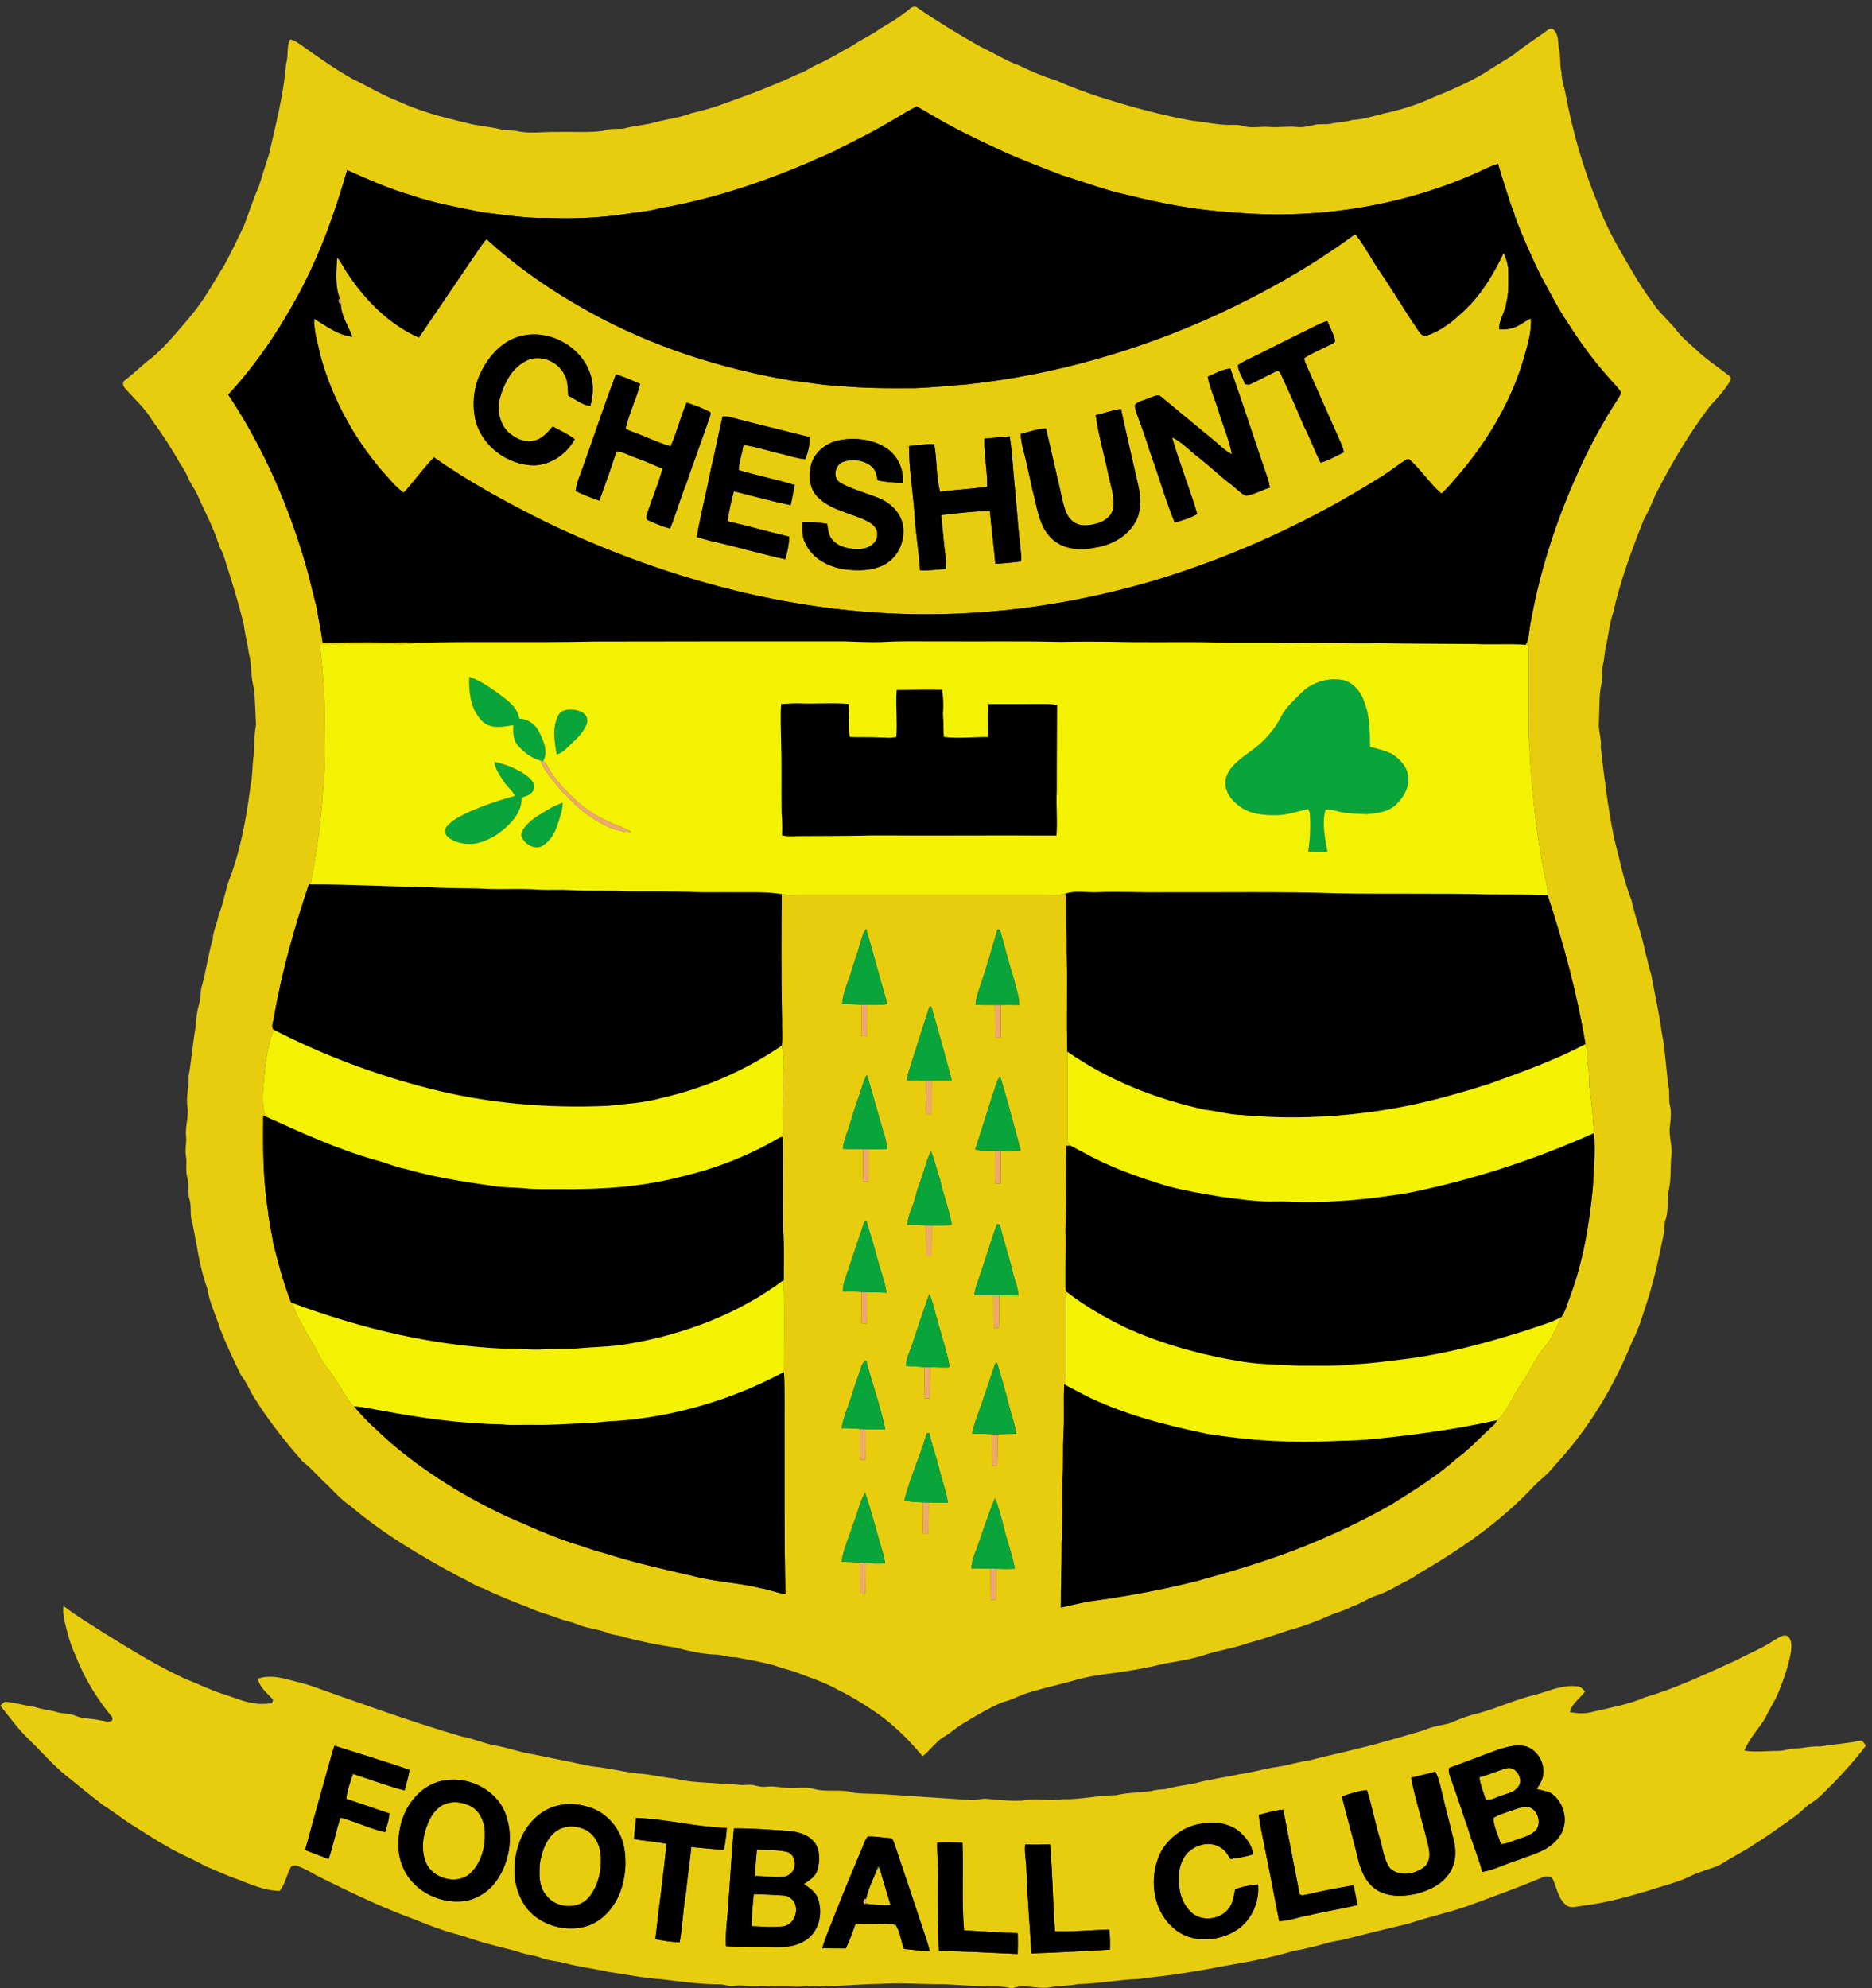
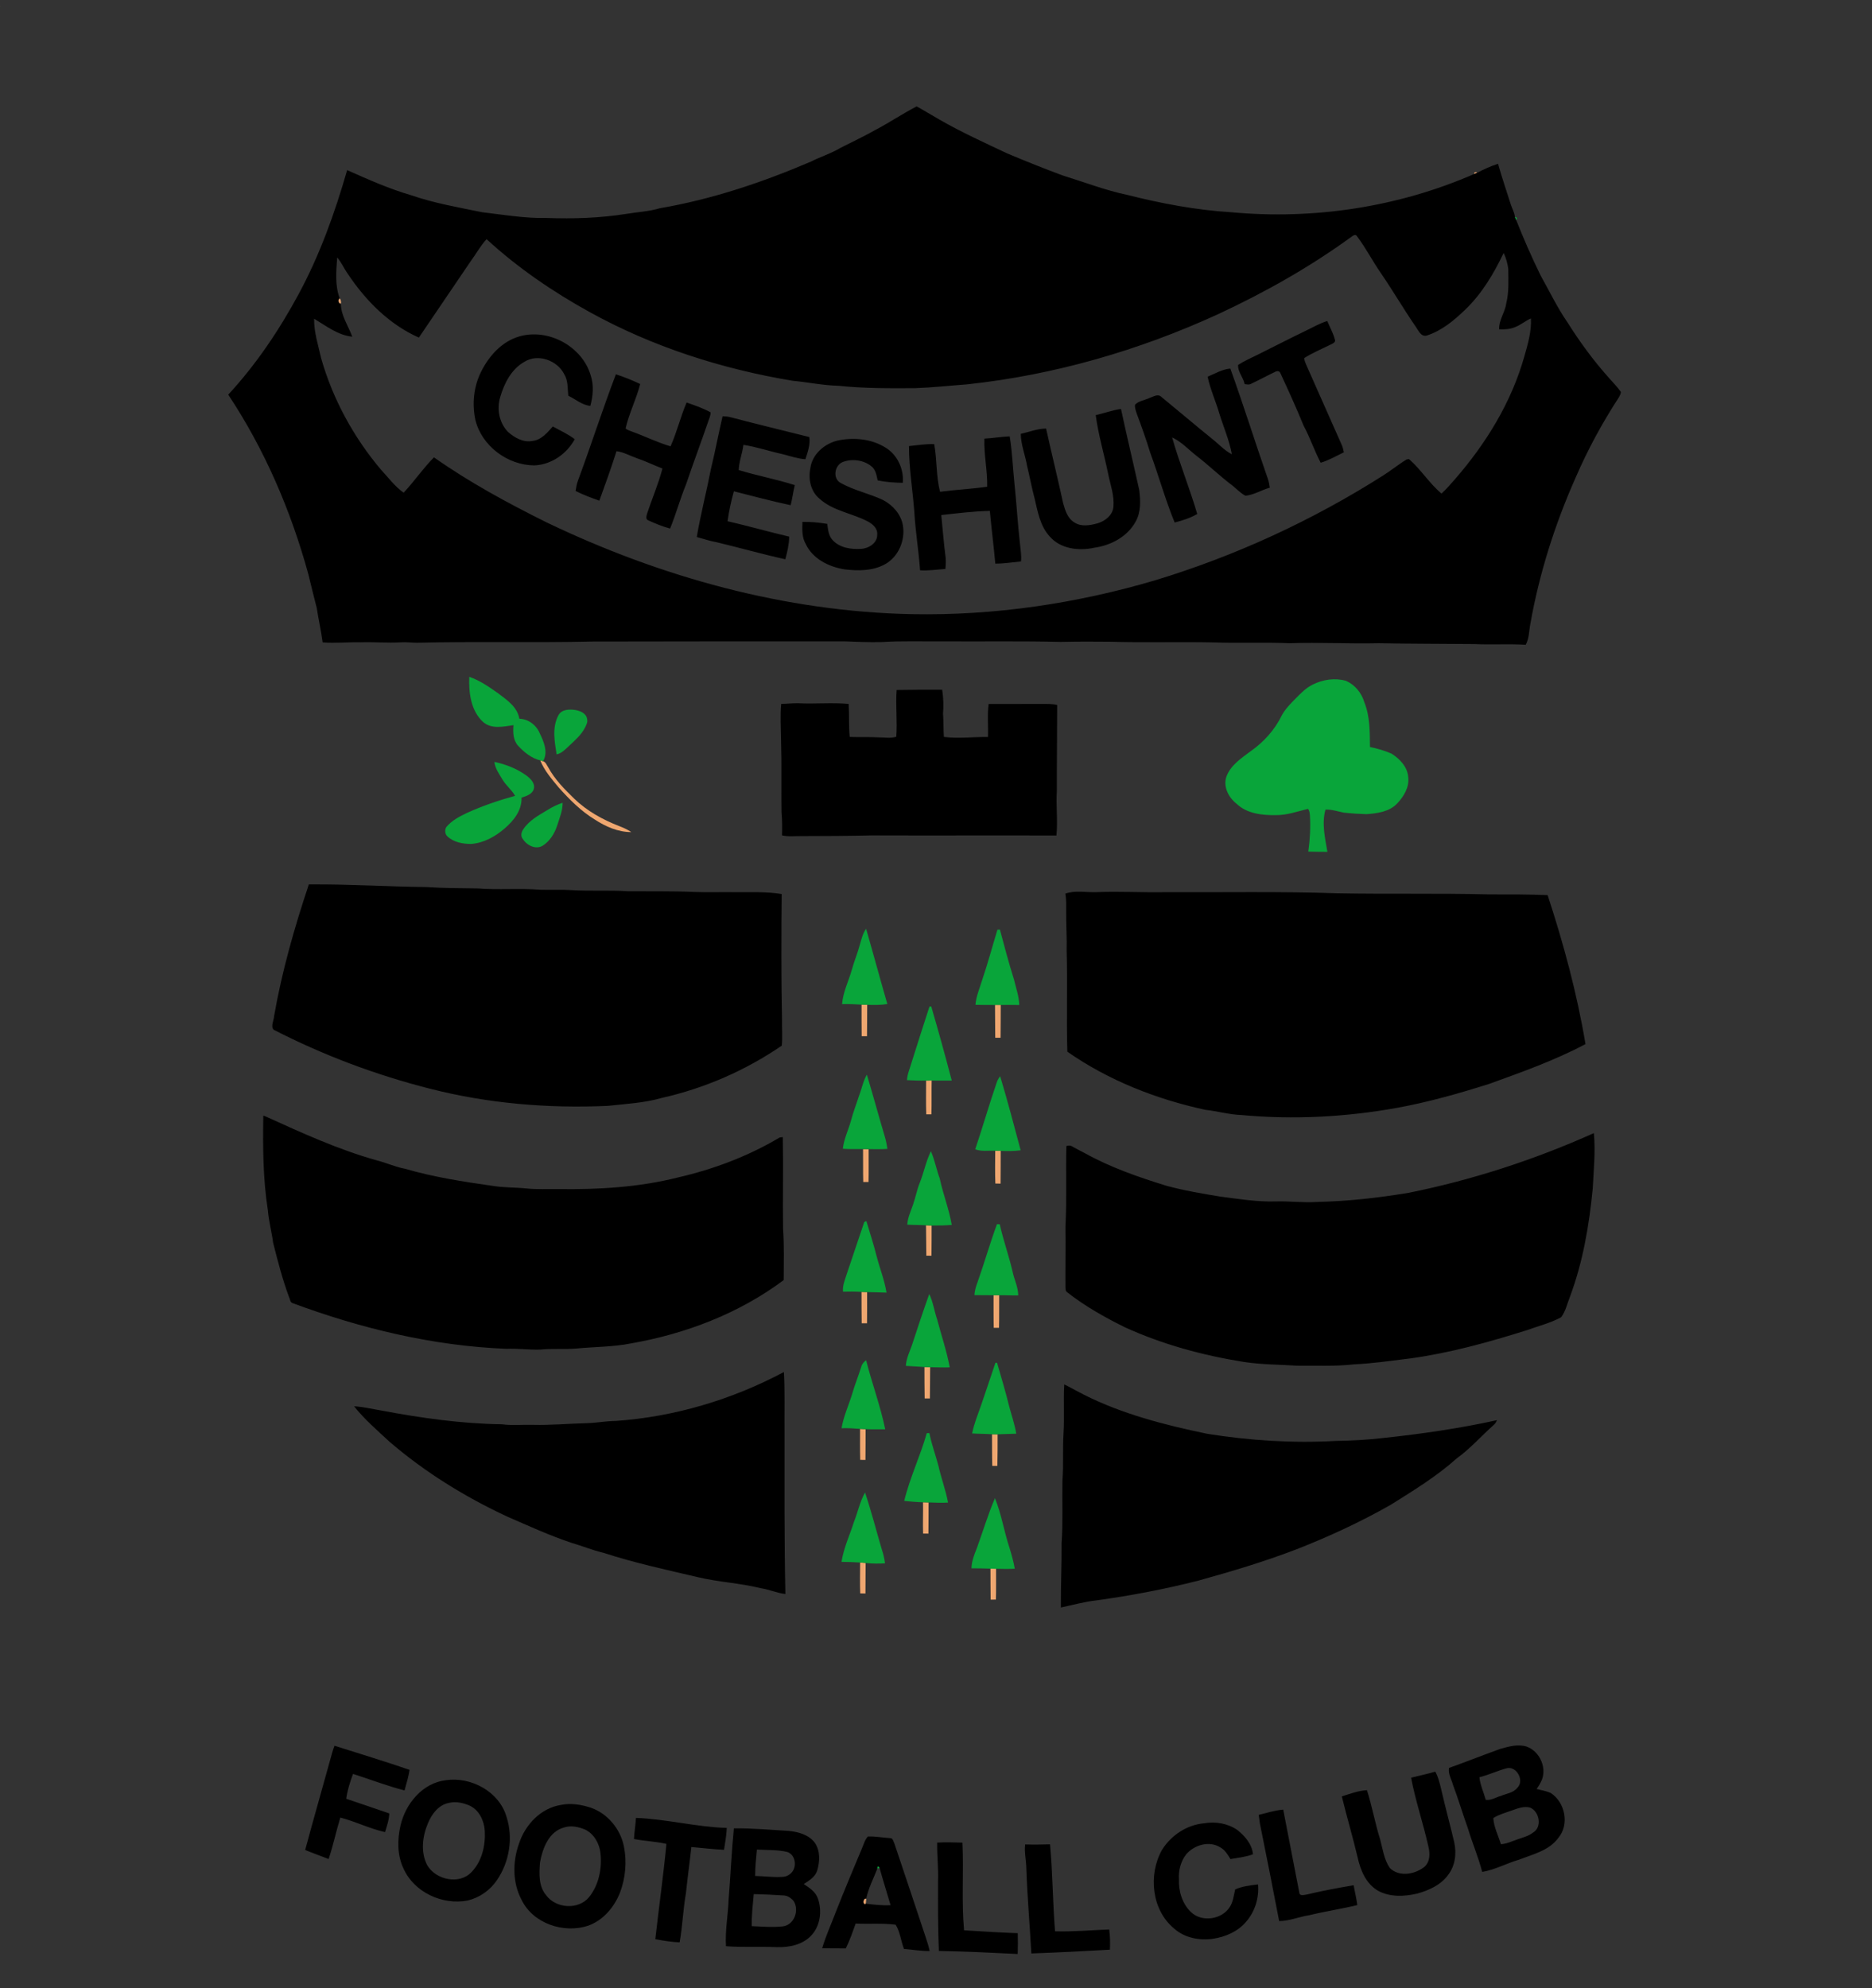
<svg xmlns="http://www.w3.org/2000/svg" xmlns:ns1="http://www.inkscape.org/namespaces/inkscape" xmlns:ns2="http://sodipodi.sourceforge.net/DTD/sodipodi-0.dtd" version="1.1" width="189" height="200.75" id="svg2" xml:space="preserve" ns1:version="0.48.2 r9819" ns2:docname="Cheshunt_FC.svg">
  <rect width="100%" height="100%" fill="#333333" stroke="none" />
  <ns2:namedview pagecolor="#ffffff" bordercolor="#666666" borderopacity="1" objecttolerance="10" gridtolerance="10" guidetolerance="10" ns1:pageopacity="0" ns1:pageshadow="2" ns1:window-width="1024" ns1:window-height="718" id="namedview12" showgrid="false" fit-margin-top="0" fit-margin-left="0" fit-margin-right="0" fit-margin-bottom="0" ns1:zoom="4.192749" ns1:cx="81.50641" ns1:cy="7.7793466" ns1:window-x="-8" ns1:window-y="-8" ns1:window-maximized="1" ns1:current-layer="svg2" />
  <defs id="defs6" />
  <g transform="matrix(0.155,0,0,-0.155,0,200.75)" id="g10">
    <g transform="scale(0.1,0.1)" id="g12">
      <path d="m 0,12910 1.602,0 c -0.402,-0.4 -1.203,-1.2 -1.602,-1.6 l 0,1.6 m 9603.6,-1082.8 10.1,4 7.6,-5.2 c -4.9,-2 -14.6,-6 -19.5,-7.9 l 1.8,9.1 m -7391,-818.5 c 7.8,-10.3 10.3,-23.2 7.4,-35.8 -16.3,-0.9 -20.1,28.5 -7.4,35.8 m 1306.2,-3010 c 4.6,-1.4 13.7,-4.1 18.3,-5.4 18.2,-5.9 24.5,-26.8 34.5,-41.3 42.4,-77.6 105,-141.3 168.1,-202.3 82.5,-80.2 185.3,-136.9 291.9,-178.5 28,-10.8 55.7,-22.8 80.6,-39.8 -85.9,-0.3 -167.9,36 -238.6,82.3 -89.4,54.3 -163.6,129.5 -233.1,206.7 -45.8,55.4 -94.6,110.8 -121.7,178.3 M 5611.9,6407.6 c 12.1,-0.3 24.4,-0.7 36.7,-1 -0.9,-68.2 0.1,-136.5 -1.2,-204.8 -11.6,0.1 -23.2,0.2 -34.8,0.1 -1.4,68.6 -0.2,137.2 -0.7,205.7 m 869.3,-2.3 c 12.3,0.1 24.8,0.2 37.3,0.2 -0.8,-71.2 0.3,-142.4 -1.1,-213.7 -11.7,0.2 -23.3,0.2 -34.8,0.2 -1.4,71.1 -0.2,142.2 -1.4,213.3 m -448.9,-492.4 c 12,0.2 24.2,0.2 36.3,0.2 -1.6,-73.4 0.5,-146.8 -1.6,-220.2 -11.4,0.2 -22.6,0.3 -33.8,0.3 -2.5,73.2 -0.9,146.5 -0.9,219.7 m -410.7,-446.1 c 12,0 24.2,-0.1 36.4,-0.4 -0.6,-71.4 1.2,-142.9 -0.8,-214.3 -11.5,0.1 -23,0.1 -34.4,0 -1.9,71.6 -0.2,143.2 -1.2,214.7 m 860.9,-10.9 c 11.8,-0.2 23.7,-0.5 35.7,-1 -0.5,-71.1 0.4,-142.2 -0.8,-213.3 -11.4,0.4 -22.8,0.6 -34.1,0.7 -2.7,71.2 -1.1,142.4 -0.8,213.6 m -450.8,-485.7 c 12.1,-0.5 24.3,-1 36.6,-1.4 -0.5,-65.6 0.4,-131.3 -1,-197 -11.3,0.2 -22.5,0.4 -33.6,0.5 -1.3,66 -0.7,132 -2,197.9 m -420.1,-434 c 12.1,-0.3 24.2,-0.6 36.4,-1 0,-67.8 0.5,-135.6 -0.5,-203.4 -11.7,0.1 -23.3,0.2 -34.8,0.1 -1.4,68.1 -0.7,136.3 -1.1,204.3 m 860.1,-21.6 c 12.2,0.1 24.4,0.1 36.7,0.1 -1,-70.8 0.7,-141.6 -1.3,-212.3 -11.5,0 -22.9,0 -34.2,-0.2 -1.8,70.8 -0.8,141.6 -1.2,212.4 m -450.2,-467.4 c 12.3,-0.4 24.6,-0.8 37.1,-1.2 -1.1,-67.9 -0.1,-135.9 -1.6,-203.9 -11.4,0.1 -22.8,0.1 -34.1,0.1 -1.7,68.3 -0.8,136.7 -1.4,205 m -419.3,-403.1 c 12,-0.6 24,-1.2 36.2,-1.8 -0.6,-66.9 0.2,-133.7 -1.1,-200.6 -11.5,0.4 -22.9,0.6 -34.2,0.6 -1.8,67.3 -0.9,134.6 -0.9,201.8 m 859.4,-34.9 c 12.1,-0.3 24.3,-0.4 36.6,-0.4 -0.2,-68.6 0.2,-137.2 -1.7,-205.9 -11.1,0.1 -22.2,0.1 -33.2,-0.1 -1.9,68.8 -1.1,137.6 -1.7,206.4 m -449.3,-443.1 c 12,-0.2 24.1,-0.5 36.2,-1 -0.7,-67.7 0.2,-135.5 -1.1,-203.3 -11.6,0.2 -23.2,0.3 -34.7,0.2 -2.3,68.1 0.9,136.1 -0.4,204.1 m -409.7,-392.6 c 11.9,-0.7 23.9,-1.7 35.9,-2.9 -1.2,-66.3 0,-132.6 -1.2,-198.9 -11.4,0.4 -22.8,0.7 -34.1,0.8 -2.4,67 -0.9,134.1 -0.6,201 m 848.9,-39.8 c 12.1,-0.2 24.3,-0.4 36.5,-0.8 -0.2,-66.9 0.9,-133.8 -1,-200.8 -11.5,0 -23,-0.1 -34.4,-0.4 -1.2,67.4 -0.6,134.7 -1.1,202 M 5634.7,547.801 c -19.3,2.5 -9.8,42.801 7.4,36.301 -0.3,-10.903 -1.2,-21.801 -2.8,-32.903 l -4.6,-3.398" ns1:connector-curvature="0" id="path14" style="fill:#efa770;fill-opacity:1;fill-rule:nonzero;stroke:none" />
-       <path d="m 5892,12868 c 25.3,13.2 44.6,49 77.1,38 134.5,-93.8 275,-178.3 417.8,-258.9 84.1,-38.5 162,-90.1 249.5,-121.4 78.3,-37.9 158.6,-72.5 242.1,-97.8 89.6,-40.1 181.8,-73.9 275,-105.1 203,-64.7 408.5,-121.5 618.6,-158.6 86.3,-7.4 171.3,-30.3 258.5,-26.2 25.3,2 50.3,-2.8 74.7,-9.5 54.1,-13.3 109.6,1.1 164.3,-4.5 56.8,-4.5 113.6,5.8 170.5,0.7 38.1,-4.2 76.6,1.3 113.5,11.5 36.7,11.1 75.5,2.5 112.9,8.8 47.6,11.7 97.3,10.4 144.3,25.3 79.3,2.8 153.6,32.9 230.7,47.9 102.6,24.1 203.5,56.3 298.9,101.2 111.5,45.2 222.3,92.8 325.8,154.5 58.6,38.7 119.2,73.9 178.6,111.3 69.4,54.5 142.1,104.7 214.9,154.6 17.2,12.8 44.6,39.7 63.4,14.5 31.4,-33.2 23.1,-81.9 31.9,-123.1 12.7,-49.8 3,-102 16,-151.9 -0.5,-43.1 14.8,-83.4 23.6,-125 46.4,-251.5 116.2,-499.3 215.1,-735 57.3,-164.5 150.5,-312.4 237.5,-462.1 36,-59.7 73.7,-118.4 116,-173.8 42.1,-69.2 107.7,-119.4 156.9,-183.3 43.1,-56.9 101.2,-98.6 151.5,-148.5 61.2,-53.3 129,-98.2 192.5,-148.5 10.5,-8 13,-18.2 7.3,-30.6 -37.2,-62.1 -86.2,-115.8 -135.3,-168.5 -136.1,-180.1 -251,-375.3 -353.7,-576.2 -23.3,-55.5 -46.6,-111.2 -76.7,-163.4 -77.2,-196.7 -152.1,-395.8 -197.7,-602.6 -25.1,-73 -31.8,-150.3 -47.8,-225.4 -9.8,-35.8 -9.4,-73.3 -17.7,-109.4 -12.2,-40.3 -0.7,-82.9 -10.3,-123.9 -18.8,-83.3 -12.6,-169.1 -17.2,-253.7 -5.7,-54.4 18.1,-107.1 11.5,-161.7 22.5,-199.4 46.9,-398.8 87.2,-595.6 34.7,-136.1 62.5,-274.3 113.3,-405.7 25.1,-112.4 67.5,-220.3 88.9,-333.6 14.5,-51.5 25.2,-104 40.9,-155.2 21.8,-124.7 51.4,-248 67.6,-373.7 23,-114.8 27.3,-232 43.2,-347.8 10.4,-42.2 -0.7,-86.4 10.4,-128.6 9.8,-41.7 4.4,-85 -0.4,-127 -10.4,-63.6 15.7,-126.3 9.7,-190 -9.1,-74.4 0.2,-150.2 -16.3,-223.9 -16.3,-66.9 1,-138.3 -23.4,-203.6 -7.8,-23.6 -3.9,-48.9 -7.5,-73.2 -29.3,-146.5 -60.4,-292.3 -104.3,-435.3 -31.2,-93.2 -55.9,-189.4 -102.5,-276.7 -120,-297.6 -287.9,-578.3 -507.8,-813.2 -36,-50.3 -87.3,-85.9 -130.6,-129.3 -209.4,-226.9 -465.3,-404.7 -730.3,-560.5 -30.6,-15.1 -56.1,-38.7 -86.9,-53.4 -69.4,-32.9 -133.3,-77 -206.7,-101.3 -56.9,-16.1 -103.9,-54.1 -160.5,-70.9 -40.4,-23.5 -85.1,-36.4 -128.8,-52 -95.1,-42.4 -192.7,-80.2 -293.6,-106.7 -85.3,-29.2 -170.4,-58.6 -257.6,-81.4 -94.6,-34.7 -195.3,-47.6 -290.6,-79.6 -83.6,-26.2 -170.5,-40.5 -256.9,-54.5 -100.6,-26.1 -203.4,-43.3 -306.1,-58.5 -97.3,-11.3 -194.6,-24.9 -288.6,-53.5 -107.9,-30 -217.7,-52.5 -323.9,-88.6 -43.3,-17.7 -85.1,-39.7 -131.2,-49.5 -93,-38.8 -179.4,-91.3 -265.5,-143.4 -28.8,-16.7 -54.1,-38.6 -80.9,-58.3 -26.8,-20.1 -58.8,-33.2 -81.6,-58.5 -33.3,-29.8 -60,-66.4 -96.1,-93.1 -96.1,116.3 -205,222.7 -332,305 -67.4,44.2 -135.5,88 -208.6,122.2 -92.5,54.3 -196.1,85.1 -295.2,124.7 -43.3,13.6 -87.6,23.7 -130,40 -83.6,22.3 -169,37.6 -254,53.4 -47.7,-3.4 -91.9,19.9 -139.3,17.2 -85.1,4.9 -168.6,23.7 -250.7,45.7 -111.9,16.3 -222.7,38.2 -331.8,67.4 -33.3,13.5 -70.5,12.1 -103.7,26.1 -67.9,27.7 -143.3,30.4 -210.3,60.6 -34.7,14.3 -72.2,19.5 -107.2,33 -70.2,27 -144.1,43.7 -211.7,77.3 -95.1,36.5 -190.1,73.8 -281.6,119 -60.3,18 -110.7,56.6 -167.9,81.2 -246,133.1 -489.1,275.8 -702.7,457.8 -57.5,38 -103.1,90.3 -151.9,138.2 -54.7,48.6 -100.5,106.8 -159.1,151.1 -114.8,130.2 -222.8,267.4 -314.8,415.1 -30.4,47.1 -49.9,100.3 -85.2,144.3 -49.8,99.1 -95.9,200 -137,303.1 -27.1,88.6 -70.5,172.3 -84.3,264.8 -51.4,139.4 -67.5,288.2 -98.5,432.7 -16.9,46.7 -2.2,97.3 -16.5,144.4 -15.8,46.7 -1,96.8 -14.5,143.9 -14.5,45.6 -1.2,93.5 -9,139.9 -9,43.3 5.4,86.6 0.3,130.1 -6.8,64 18.3,126.2 9.5,190.2 -11.9,67.1 11.4,133 7.1,200.2 18.6,106.1 27,213.9 45.1,320.1 3.7,51.2 8.9,102.5 23.4,151.9 12.2,34.7 6.8,71.9 15.4,107.2 29.2,103.3 42.8,210.5 73.3,313.4 2.1,53.9 28.7,101.9 37.3,154.4 31.1,74.7 42.2,155.7 69.4,231.7 75.6,198.1 113.1,408 139.9,617.6 13.1,57 10.1,115.9 17.7,173.6 9.2,73.3 3.3,147.6 17.6,220.1 -4.1,78.6 -5.5,157.5 -12.9,235.8 -23.6,73.5 -12.2,152.3 -32.9,226.4 -8.7,62.8 -25.8,124.2 -33.2,187.3 -37.4,156.6 -87,310.1 -135.4,463.7 -8.2,18.3 -19.9,35 -25.7,54.3 -35.4,114.5 -93.3,219.9 -141.2,329.3 -18.2,40.9 -47,76.2 -63.7,117.9 -12.1,28.9 -28,55.9 -46,81.5 -56.3,98.3 -116.8,194.6 -184.702,285.3 -46.296,81.4 -118.5,141.7 -178.296,212.2 -14.5,12.9 -18,41.2 0.796,51.7 62.602,46.8 117.204,103.3 180.102,149.7 91.2,79.4 167.4,173.7 245.8,265.3 87.2,103.1 151.6,222.3 222.3,336.6 44.7,82.6 84.9,167.6 126.1,252.1 32,87.4 61.1,175.8 98.5,261 21.8,65.9 39.5,133.1 63,198.4 45.2,197.9 97.1,395.8 113.2,598.5 17.3,51.8 0.3,109 26.8,158.6 20.3,-7.2 40.3,-15.6 57.9,-28.2 114.2,-80.5 227.6,-162.8 349.6,-231.1 98.9,-46.7 192.3,-104.8 294.6,-144 137.8,-63.9 284.7,-103.8 432.2,-137.9 78.1,-23.6 160.2,-26.2 239.1,-46.4 33.8,-9.6 69.5,-2.7 103.6,-10.7 86.5,-19.4 175.3,-2.7 262.8,-5.7 99.7,3.3 200.4,-6.6 299.4,7.4 40.5,16.8 83.5,11.3 126.1,13.1 71.1,19.7 145.7,23.5 216.9,43.7 76.4,21.2 156.2,28 230.2,57.7 73.7,17.5 147.2,37 218,64.4 162.2,56.9 323.2,118 478.6,191.7 46.3,13.5 83.7,45 127.9,63.2 79.2,34.8 151.5,82.7 228.1,122.5 56.9,41.4 123,67.6 179.2,110 54.4,31.4 108.4,63.2 157.6,102.5 m -188.1,-761.9 c -75.5,-42.7 -154.2,-79.2 -231.3,-118.9 -60.6,-36 -128.5,-56.8 -191.2,-88.6 -315.9,-135.1 -644.4,-245.5 -983.7,-303.5 -70.6,-21.3 -144.6,-24.5 -216.9,-36.6 -172.2,-27.1 -346.9,-33.1 -520.8,-26.7 -140.8,-2.9 -280,20.8 -419.2,37.3 -154.9,32 -311.8,58.5 -461.6,110.5 -144.1,41.9 -281.4,102.9 -418,163.9 -79.9,-278.3 -178.3,-553 -316.3,-808.3 -126.7,-234.8 -276.7,-458.1 -458.2,-654.3 237.3,-357.6 408.7,-756.7 521.9,-1170.1 18.1,-73.1 35.4,-146.5 54.6,-219.4 11.2,-74.9 28.7,-148.8 38.2,-224.1 82.8,-6.8 165.7,2.7 248.6,0.6 86.7,3 173.4,-5.5 260.1,-0.3 34.5,2.4 69,-2.2 103.6,-2.7 -47.4,-9.2 -95.7,-10.2 -143.7,-8.3 -162.6,-0.3 -325.1,0.7 -487.6,-0.2 8.3,-72.1 17.6,-144.2 21.1,-216.7 18.7,-182.6 6.3,-366.5 9.9,-549.7 3.7,-80.3 -10.4,-159.8 -12.4,-240 -16.5,-187.7 -41.3,-374.8 -78.9,-559.5 l -10.4,0 c -94,-280.8 -175.4,-566.1 -226.4,-858 -1.1,-27.9 -23.9,-65.9 -3.2,-88.4 -47.1,-122.3 -56,-254.8 -67.8,-384.1 -3.7,-60.3 -5.8,-122.9 15.6,-180.6 -3.7,1.4 -11.1,4 -14.8,5.3 -3.5,-206.2 -2,-413.1 29.8,-617.3 5.9,-71.1 24.9,-140.1 34.1,-210.7 30,-119.1 60.8,-238.2 103.5,-353.6 7.2,-12.3 6.4,-32.9 21.1,-39 36.9,-119.6 116.8,-219.5 169.9,-331.9 30.6,-60.1 76,-110.8 111.9,-167.6 38.4,-57.5 70.2,-119.6 114.6,-173 l 6.2,-0.3 c 68.6,-85.9 152.3,-158 232.7,-232.5 230,-197.3 490,-358.1 764.5,-485.8 138.2,-60 275.5,-123.3 418.6,-171 69.3,-19.9 136,-48.3 206.5,-64.5 202.5,-65.9 410.7,-111.3 617.9,-159.5 134.8,-32.3 274.1,-38.1 408.7,-71.6 54.6,-8.3 105.6,-31.6 160.6,-38 -7.3,350.5 -5.6,701.1 -5.7,1051.7 -1.4,131.5 3.3,263 -3.9,394.3 0.5,199.6 3.1,399.4 -1.4,598.9 0.3,112.2 3.8,224.5 -4.2,336.4 -2.6,198.4 2.1,396.8 -1.6,595.1 -5.2,-0.7 -15.5,-2.1 -20.7,-2.8 4.6,3 13.8,8.9 18.3,11.9 2.7,82 -3.4,164.1 3,245.9 5.4,59.1 -9.9,118.4 2,177.1 10.3,54.6 1.9,109.8 -9.4,163.4 5.6,56.4 0.4,113.1 1.6,169.7 -5.4,272.5 -4.8,545.3 -2.1,817.9 42.2,-9.4 85.6,-3.8 128.4,-4.4 533.3,-0.2 1066.7,0 1600,-0.1 39.6,1.1 80.8,-6.8 119,7.2 7.8,-39.7 5.6,-80.3 5.7,-120.5 -1,-83.4 5.4,-166.7 3.1,-250.1 6.2,-219.5 -2.1,-439.4 4.5,-658.9 1.7,-187.2 0.7,-374.5 0.4,-561.7 -1.2,-20.5 5.4,-41.6 24.6,-52 -10.3,3.1 -20.8,2.7 -31.5,-1.3 -4.3,-175.3 3.4,-350.9 -5.9,-526 1.9,-130.1 -1,-260.3 -0.1,-390.4 0.7,-12.2 -0.9,-27.1 10.9,-35.2 -14.4,-57.1 -5.9,-116.3 -7.5,-174.5 -1.3,-143.5 2.7,-287.1 -2.5,-430.5 l -8.6,4.2 c -6,-107.8 2,-215.9 -4.9,-323.7 -6.1,-99.9 1.2,-200.1 -6.7,-299.9 -2.7,-136.5 4.1,-273.3 -5.6,-409.7 1.4,-140.1 -5.8,-279.9 -4.7,-419.9 76.7,16.2 152.5,37.7 230.7,46.3 223.4,30.9 445.4,72.8 663.9,128.6 214.4,59.4 428,123.1 635.9,202.6 212.6,83.2 420.5,178.9 618.9,292.1 148,93 298.3,184.4 428.9,301.7 88.5,63.5 160.2,146.2 241.4,218.2 10,8.1 15.7,19.7 21.4,30.9 68.6,54.6 93.6,144.1 143.3,213.8 61.7,84 100.5,182.5 166.9,263.3 48.3,56.6 77.6,125.9 107.3,193.3 29.4,39.2 39.4,89.2 57.5,134 84.6,226.5 125.1,466.5 148.4,706.4 5.7,119.4 18.5,239.5 7.1,358.9 -6,89.9 -11.1,180 -24.7,269.2 -10.3,55.6 -1.7,112.6 -12.7,168.2 -9.2,47.1 -1.4,96.6 -17.1,142.5 -55.1,329.6 -142.6,653.2 -246.6,970.5 4.2,45.1 -12.2,88.3 -19.9,132 -43.7,216 -70,435.3 -87.3,654.9 -8.1,77.1 -6.6,154.8 -16.2,231.8 -2,203.3 0.4,406.6 -0.9,609.8 -4.6,0.6 -13.8,1.6 -18.4,2.1 23.6,43.3 21.1,94.1 31,141.1 58.6,328.2 160.4,648 296.1,952.3 78.3,180.9 173,354.8 280.6,519.8 5.7,10.4 11,21.4 12.4,33.4 -22.8,33.1 -51.7,61.4 -77.9,91.6 -100.2,111.9 -189.3,233.4 -269.2,360.4 -67.1,96.8 -117.7,203.4 -175.4,305.8 -58.2,118.8 -111.3,240.1 -159.9,363 l 5,7.6 -4.1,9.9 -8.9,1.9 c -2.9,29 -18.5,54.8 -27.2,82.2 -27.6,88.1 -58.1,175.1 -82.7,264 -47.4,-14.5 -92.5,-36 -136.5,-58.6 l -7.6,5.2 -10.1,-4 -1.8,-9.1 c -495.2,-216.1 -1046,-299 -1583.4,-248.9 -228.2,14.1 -453.6,56.8 -674.7,112.6 -144.9,30.5 -283.2,84.1 -424.3,127.8 -120.2,44.5 -239.2,92.5 -357.4,142 -148.5,70.1 -298.2,138.1 -440.7,219.8 -50.4,28.7 -99.8,59.3 -150.5,87.1 -90.9,-47 -176.3,-104.5 -266.9,-152.4 m -103.1,-5308 c -14.7,-56.2 -37.8,-109.6 -52.9,-165.7 -21.1,-73.8 -57.1,-144 -62.9,-221.6 42.3,1.2 84.6,-0.5 126.9,-3.2 0.5,-68.5 -0.7,-137.1 0.7,-205.7 11.6,0.1 23.2,0 34.8,-0.1 1.3,68.3 0.3,136.6 1.2,204.8 43.8,-1.8 87.8,-2.1 131.3,4.9 -47.2,163 -91.3,327 -138.3,490.1 -22.3,-30.5 -30.3,-68 -40.8,-103.5 m 896.2,97.7 c -33.7,-110.6 -63.5,-222.4 -100.8,-331.9 -15.7,-52 -38.1,-102.7 -42.4,-157.5 42.4,-1.3 84.9,-0.8 127.4,-1.1 1.2,-71.1 0,-142.2 1.4,-213.3 11.5,0 23.1,0 34.8,-0.2 1.4,71.3 0.3,142.5 1.1,213.7 40.2,0.4 80.5,0.5 120.7,-0.4 -1.6,56.7 -21.3,110.4 -34.1,165.1 -34,107.8 -62.9,217.2 -92,326.4 -4,-0.2 -12,-0.6 -16.1,-0.8 M 6054.3,6395 c -39.1,-120.8 -78.4,-241.7 -116.1,-363 -10.9,-38.5 -28.1,-75.7 -30.5,-116.2 41.5,-2.4 83,-3.9 124.6,-2.9 0,-73.2 -1.6,-146.5 0.9,-219.7 11.2,0 22.4,-0.1 33.8,-0.3 2.1,73.4 0,146.8 1.6,220.2 43.6,0.4 87.3,-1.3 130.9,-0.3 -42.3,161.6 -86.9,322.6 -133.7,483 -2.9,-0.2 -8.6,-0.6 -11.5,-0.8 m -458.5,-580 c -17.5,-55.1 -38.8,-108.9 -53.3,-164.9 -16.9,-60.7 -45.6,-118.1 -52.6,-181.4 43.8,-3.5 87.7,-1.6 131.7,-1.9 1,-71.5 -0.7,-143.1 1.2,-214.7 11.4,0.1 22.9,0.1 34.4,0 2,71.4 0.2,142.9 0.8,214.3 40.7,-0.5 81.4,-1.2 122.1,1.4 -3.9,28.3 -9.4,56.3 -17.8,83.6 -39.8,132.9 -75.6,267 -115.8,399.9 -24.9,-42.2 -33,-91.2 -50.7,-136.3 m 895.7,82.8 c -49.2,-143.3 -90.8,-289 -139.2,-432.6 41.7,-15.7 86.7,-7.4 130.2,-9.3 -0.3,-71.2 -1.9,-142.4 0.8,-213.6 11.3,-0.1 22.7,-0.3 34.1,-0.7 1.2,71.1 0.3,142.2 0.8,213.3 43.3,-1.6 86.9,-2.2 130.1,3.8 -43.2,161.2 -85.3,322.8 -133.7,482.6 -9.8,-13.3 -18.2,-27.6 -23.1,-43.5 m -427.9,-445.2 c -32.1,-65.3 -45.5,-137.5 -72.2,-204.9 -19.2,-46.6 -27.6,-96.6 -44.5,-144 -14.5,-42.5 -34.6,-83.9 -37.1,-129.4 40.6,-2.4 81.3,-1.6 121.9,-4.1 1.3,-65.9 0.7,-131.9 2,-197.9 11.1,-0.1 22.3,-0.3 33.6,-0.5 1.4,65.7 0.5,131.4 1,197 43.7,-0.3 87.6,-0.1 131.2,3.9 -17.6,102.7 -56.6,200.1 -78.2,302 -21.7,58.6 -32.6,120.7 -57.7,177.9 m -434,-460.9 c -38.1,-112.4 -75.3,-225.1 -113.6,-337.5 -11.7,-37.9 -28.8,-75.9 -25,-116.6 40.2,1.1 80.4,1.1 120.6,-1.4 0.4,-68 -0.3,-136.2 1.1,-204.3 11.5,0.1 23.1,0 34.8,-0.1 1,67.8 0.5,135.6 0.5,203.4 42.2,-0.3 84.4,-2.9 126.6,-3.7 -13.2,81.7 -44.3,158.9 -64.9,238.7 -19.4,76.6 -43.6,152 -66.5,227.6 -3.4,-1.5 -10.2,-4.6 -13.6,-6.1 m 864.5,-14.1 c -45.9,-124 -81.7,-251.4 -125.9,-376 -10.3,-27.7 -19.7,-56.2 -20.7,-86.2 41.4,0.1 82.8,-0.2 124.2,-0.8 0.4,-70.8 -0.6,-141.6 1.2,-212.4 11.3,0.2 22.7,0.2 34.2,0.2 2,70.7 0.3,141.5 1.3,212.3 41.3,0.7 82.5,-2.3 123.9,-1.4 0.3,54.3 -26.1,103.3 -36.7,155.5 -23.9,103.8 -60.6,204.1 -83.4,308.1 -4.5,0.2 -13.5,0.5 -18.1,0.7 m -441.2,-455 c -39.3,-110.2 -76.3,-221.4 -112.6,-332.7 -15.2,-44.5 -37.4,-87.5 -39.7,-135.4 40.3,-2.7 80.6,-5.2 120.9,-7.3 0.6,-68.3 -0.3,-136.7 1.4,-205 11.3,0 22.7,0 34.1,-0.1 1.5,68 0.5,136 1.6,203.9 42.5,-0.6 85.1,-2.9 127.7,-1.2 -19.4,106 -54.5,208.3 -82,312.3 -18.7,54.7 -26.1,113.3 -51.4,165.5 m -442.2,-472.3 c -19.2,-60.8 -43.1,-120 -60.8,-181.2 -22.5,-73.7 -55.6,-144.3 -68.2,-220.7 40.2,1.6 80.4,-1.2 120.5,-4.3 0,-67.2 -0.9,-134.5 0.9,-201.8 11.3,0 22.7,-0.2 34.2,-0.6 1.3,66.9 0.5,133.7 1.1,200.6 42.5,-1.9 85.2,-0.9 127.8,-1 -31.5,152.6 -86.3,299.1 -124.5,449.9 -14.1,-10.4 -26.6,-23.3 -31,-40.9 m 873.1,23.9 c -30.4,-91.6 -61.7,-183.1 -92.7,-274.6 -21.3,-61.1 -46.2,-121.4 -59,-185.2 43.1,-2.7 86.3,-2.2 129.5,-5.2 0.6,-68.8 -0.2,-137.6 1.7,-206.4 11,0.2 22.1,0.2 33.2,0.1 1.9,68.7 1.5,137.3 1.7,205.9 40.5,1.7 81,3 121.5,4 -10.2,61.2 -30.8,119.8 -46.5,179.6 -23.4,94.8 -51.5,188.4 -78.6,282.1 -2.7,-0.1 -8.1,-0.3 -10.8,-0.3 m -447.1,-457.9 c -42,-149.4 -110.6,-290.4 -146.8,-441.5 40.7,-3.8 81.4,-7.9 122.4,-8.7 1.3,-68 -1.9,-136 0.4,-204.1 11.5,0.1 23.1,0 34.7,-0.2 1.3,67.8 0.4,135.6 1.1,203.3 42.2,-1.4 84.6,-3.9 126.8,-0.9 -15.1,81.6 -44.9,159.5 -62.9,240.5 -18.7,70.9 -44.7,139.9 -58.6,212.2 -4.3,-0.2 -12.8,-0.5 -17.1,-0.6 m -474.2,-578 c -27.5,-86.6 -67.3,-170 -81,-260.4 40.4,-0.6 80.8,-1.5 121.1,-4.4 -0.3,-66.9 -1.8,-134 0.6,-201 11.3,-0.1 22.7,-0.4 34.1,-0.8 1.2,66.3 0,132.6 1.2,198.9 41.9,-4.9 84.1,-4.7 126.2,-2.5 -3.6,32.2 -11.7,63.6 -21.8,94.1 -36.1,122.5 -67.6,246.4 -108.3,367.5 -33.5,-59.8 -47,-128 -72.1,-191.4 m 918.3,154.4 c -45.5,-106.2 -78.4,-217.2 -118,-325.7 -16.7,-42 -34.2,-85.2 -34.9,-131.2 41.2,0.4 82.4,-0.8 123.6,-2.1 0.5,-67.3 -0.1,-134.6 1.1,-202 11.4,0.3 22.9,0.4 34.4,0.4 1.9,67 0.8,133.9 1,200.8 40.6,-1.1 81.4,-2 122,0.4 -7.9,45.3 -20.3,89.6 -33.6,133.5 -36.1,107.4 -52.6,220.7 -95.6,325.9 m 2327.1,8220.1 c 10.3,7.8 24.6,13.5 32,-1.2 56.9,-75.3 99.9,-159.9 153.6,-237.4 79.1,-115.3 149.5,-236.2 228.7,-351.5 17.7,-23.7 32,-64.2 68.8,-57.6 98.8,31 180.3,99.2 253.7,170.1 108.2,103.7 185.5,234.4 249.6,368.7 15.7,-32.6 25.5,-68 30.2,-103.9 0.2,-74.6 5.3,-149.8 -13,-223 -7.2,-59.3 -49.4,-109.4 -46.4,-170.4 34.8,-1.4 70.7,0.2 103.3,14.2 37.3,13.6 66.9,41.3 103.5,56.4 4.5,-84.3 -20,-167.2 -42.9,-247.5 -83.7,-297.4 -248.8,-566.3 -450.6,-798.2 -28.4,-32.8 -56.9,-65.6 -89,-94.9 -78.9,66.4 -133.7,156.6 -211.3,224.5 -3.9,-0.5 -11.6,-1.5 -15.5,-2 -53.6,-32.6 -102.3,-72.9 -155.5,-106.2 -459.6,-291.6 -958.4,-521.8 -1479.2,-680.1 -514.2,-152.5 -1051.2,-231.9 -1587.8,-221.7 -825.9,16.1 -1638.6,241.9 -2380.7,598.2 -252.6,125.7 -501.7,260.5 -732.6,423.2 -71.3,-71.8 -128.3,-156.4 -197.5,-230.2 -57.8,40.7 -99.6,98.6 -147.5,149.7 -178.8,211.6 -314.6,460.5 -390.3,727.4 -18.7,84.6 -46.7,168.5 -45.5,256.2 78.5,-46.8 154.4,-107.4 248.6,-117.2 -25.8,70.8 -73.4,137.1 -74.6,214.5 2.9,12.6 0.4,25.5 -7.4,35.8 -31.6,84.1 -22.8,177.7 -16.2,265.8 28.5,-32.4 44.7,-73.1 69.9,-107.8 115.7,-173.3 269.5,-328.7 462.1,-414.1 111.7,164.6 223.3,329.3 335.1,493.8 36.1,48.6 64.8,102.7 106,147.4 202,-185.9 430.2,-341.7 670.2,-474.3 410.3,-226.9 862.7,-371.8 1324.3,-448.3 98.8,-9 196.3,-30.3 295.8,-32.3 166.2,-17.7 333.6,-16.6 500.5,-15.7 113.6,3.9 226.6,16.4 339.9,24.8 565.2,60.6 1117.9,220.4 1634.1,457.1 305.7,142.2 601.1,308.8 873.6,507.7 M 8497,10793.1 c -101.3,-48.7 -201,-100.5 -301.6,-150.4 -44,-22 -89.6,-41.3 -130.7,-68.2 -3.2,-44.6 34.4,-81.6 42.4,-125.1 13.3,-1.2 27.8,-5.7 40.4,1.3 52.7,24.9 103.9,52.7 156.4,77.8 11.4,7.4 29.8,9.1 35.6,-6.6 52.6,-113 104.2,-226.8 151.4,-342.3 42.3,-78.3 70.1,-163.2 111.6,-242.1 53.1,15.7 101.2,43.8 150.8,67.8 -3.1,15.2 -6.4,30.4 -12.2,44.7 -72.4,164.3 -145.9,328.1 -218.2,492.4 -10.4,25 -24.8,49.2 -28,76.5 55.5,35 116.4,60.4 175.1,89.4 12.5,6.4 32.3,14.5 24.5,32.6 -10.8,41.9 -32.7,79.9 -49.1,119.7 -52.3,-16 -99.2,-44.4 -148.4,-67.5 M 3382.2,10760 c -111.8,-32.3 -195.6,-124.8 -246.6,-226.2 -50.2,-97.5 -62,-212.3 -38.9,-319 42.5,-169.5 210.4,-293.7 383.5,-294.7 110.7,4.3 211.1,74.6 263.5,170.6 -44.1,33.4 -94.7,56.5 -143.1,82.8 -35.4,-40.1 -73.9,-87.1 -130.6,-93.8 -60.2,-12.8 -118.1,20.2 -161.5,58.9 -56.4,58.3 -73.6,146.7 -51.1,223.7 26,90.7 72.7,184.1 157.8,232.2 88,55.8 214.6,10.2 259.8,-80.2 26.2,-42.1 21.5,-93.2 26.5,-140.4 47.6,-22.6 89.5,-60.9 143.7,-66.3 17.5,64.3 23.8,134.4 2.5,198.6 -55.3,189.4 -276.4,309 -465.5,253.8 M 7866,10497.8 c 17.2,-81.4 52.2,-157.3 75.4,-237 27.5,-89.4 65.8,-176 82.6,-268.4 -49.5,25.5 -86.6,67.9 -129.9,101.7 -110.7,89.5 -219.1,181.9 -329.2,272.1 -21.9,22.1 -51.5,1.7 -75.1,-5.9 -31.8,-15.7 -71.2,-18.6 -96.7,-45 -2.5,-21 5.9,-41.2 12.3,-60.8 31.2,-83.4 60.9,-167.4 87.1,-252.6 55.3,-150.4 98,-305.5 158.8,-453.9 50.6,13.2 101.8,28.9 147,55.6 -49,167.6 -115.7,330.3 -163.6,498.6 60.8,-27.6 106.3,-78.8 158.3,-119.3 75.2,-57.7 143.5,-123.5 218.3,-181.7 34.9,-24.5 63.4,-59.2 101.2,-78.8 55.5,5.5 104.9,37.7 158.6,52.6 -2.9,21 -6.9,41.9 -14.3,61.8 -82.6,237.5 -157.5,477.6 -242.8,713.9 -53.2,-4.4 -99.7,-32.8 -148,-52.9 m -3854.1,15.8 c -87.1,-228 -161.2,-460.8 -246.1,-689.7 -8.8,-22.6 -12.9,-46.6 -16.6,-70.4 49.8,-25.1 102.2,-44.7 154.7,-63.2 38.9,106.9 77.5,213.9 111.8,322.3 46.6,-5.7 87.4,-30.1 131.1,-45.1 57.3,-19.4 111.7,-46.1 168.2,-67.8 -26.1,-100.4 -67.7,-195.8 -100.2,-294.2 -3.8,-14.1 -11.1,-36.5 7.9,-43.3 46,-20.9 93.1,-40.6 142.1,-53.5 38.8,95.4 65.8,195.2 104.9,290.5 45.2,134.3 95.3,266.8 141.2,400.8 6.5,21.6 18.6,42.9 17.3,65.9 -49.1,26.9 -102.8,45.6 -155.7,63.7 -40.3,-93.1 -63.2,-192.7 -104.7,-285.3 -85.1,24.9 -164.7,64.6 -247.8,94.8 -15.2,6.7 -32.6,10.2 -45.1,21.6 22.7,99.2 69.8,191 95.1,289.5 -51.2,24.5 -104.2,45.5 -158.1,63.4 m 3125.3,-266 c 17.2,-128.8 54.5,-253.8 80.7,-380.9 14.3,-71.5 41.2,-142.4 34.7,-216.4 -5,-55.1 -54.8,-93.5 -104.6,-107.9 -48.2,-12.8 -104.7,-23.7 -149.2,5.8 -45.1,26.4 -61.1,79.4 -74.1,126.6 -35.1,162.1 -75,323.2 -110.8,485.2 -56.9,-0.2 -110,-22.5 -164.9,-34.3 0.8,-71.1 28.7,-137.6 40.7,-206.9 17.2,-70.1 29.8,-141.2 48.6,-210.9 20.6,-87.1 36.1,-182.3 99,-250.6 70.1,-81.4 190.3,-95.8 290.1,-73.5 108.4,14.8 216.7,72 270.1,170.7 35.2,62.5 31.6,137.4 23,206.1 -38.9,175.9 -81.1,351.1 -118.8,527.2 -56.1,-7.9 -109.4,-28 -164.5,-40.2 m -2430.5,-7.5 c -26.7,-113.4 -47.8,-228 -75.5,-341.2 -28.9,-148.8 -67.1,-295.7 -92.7,-445.2 43.4,-11.8 86.1,-26.5 130.5,-34.3 149,-35.6 296.4,-77.7 446.1,-110.7 13.4,48.1 24.7,97.2 25.4,147.4 -134.3,31.4 -266.9,69.6 -401.4,100.4 9.1,65.8 23.2,130.9 41.1,194.9 123.2,-30.7 245.7,-64.6 370,-90.5 10.7,43.2 16.3,87.5 26.9,130.7 -120.1,38.5 -244.9,61.3 -365.4,98.1 2,55.9 23.9,108.8 30.5,164.2 85.5,-13 167.6,-41.3 252,-59.7 50.2,-12.9 100,-29.8 151.9,-34 15.2,46.1 32.6,95.5 25.6,144.6 -169.8,42.9 -340,83.4 -509.3,128.1 -18.2,5.2 -37,6.6 -55.7,7.2 M 6412,10094.5 c -3.7,-104.8 20.3,-208.2 18.2,-313 -101.9,-15.4 -205,-19.6 -306.9,-33.3 -26.7,101.2 -19.3,207.8 -38.2,310.4 -55.1,2.1 -109.7,-7.4 -164.4,-12.8 0,-144.2 24.4,-287 35,-430.6 7.3,-126.6 28.5,-251.9 37.3,-378.4 55.1,-3.9 109.9,5.4 164.9,8.5 2.6,24.8 4,49.9 1.5,74.8 -12,91.9 -19,184.4 -28.4,276.5 105.2,11.6 210.7,24.9 316.6,27.1 10.4,-114.7 25,-228.8 35.6,-343.5 55.9,-0.1 111.3,8.8 167,14.2 4.7,37 -2.8,74 -6,110.8 -15.6,134.8 -22.6,270.2 -37.3,405.1 -10.1,99.6 -13.8,200 -30.1,298.9 -55.2,-2.1 -109.7,-12.1 -164.8,-14.7 m -946.1,-10.5 c -90.4,-17.4 -176.1,-88.8 -187.7,-183.7 -14.1,-68.8 2,-147.9 57.2,-195 88.9,-82.4 214.9,-96 318.8,-151.3 30.9,-16.6 63.4,-45.3 59.7,-84.1 2,-54.8 -54.3,-90.5 -103.8,-93.4 -65.4,-4.3 -140.3,5.7 -186.6,56.9 -27,28.5 -30,68.9 -35.1,105.7 -53.4,8.6 -107.5,14.2 -161.6,12.9 -1.8,-48.4 -4,-100.1 21.3,-143.5 45.2,-97.3 150.4,-149.2 251.9,-165.5 88.4,-10.7 183.7,-11.3 264,32.7 88.4,48.4 134,157 116.9,254.7 -12.5,71.7 -65.4,130.5 -128.3,163.8 -90,42.9 -190,62.5 -277.1,111.7 -53.2,28.5 -39.8,114.6 13.2,135.8 60.1,23.6 135.4,13.9 186.3,-26.6 28.8,-21.7 34.7,-59.7 41.8,-92.8 53.7,-10.9 108.8,-14.6 163.6,-15.9 8,90.1 -35.6,184 -114,230.6 -88.9,55 -199.3,66 -300.5,47 M 422.398,2383 c -8.097,35.4 -13.898,71.9 -9,108.2 82.403,-66 174.602,-117.5 262.5,-175.5 172.602,-107.1 345.702,-215 530.602,-299.9 78.6,-30.6 154.5,-68.2 234.5,-95.3 69.4,-20.1 135.5,-51.8 207.4,-62.9 40.9,-9.1 82.7,-3.7 124,-1.9 1.6,6 4.8,18.2 6.4,24.3 -37.4,41.9 -87.3,78.9 -99.4,136.9 59.5,21.3 125.5,12.3 185.6,-2.6 59.7,-17.1 121,-28.5 179.3,-50.5 319.6,-112.7 638.4,-228.9 963.9,-323.7 78.5,-14.2 151.7,-48.3 230.5,-61.1 76.3,-13.4 149,-42.1 225.8,-53.2 129.6,-27.3 259.8,-52.3 389.3,-79.9 100.2,-9 198,-34.8 297.9,-46.1 81.9,-5.1 161.5,-25.6 243,-33.6 103.1,-26.2 209.8,-24.9 315.1,-34.1 53.2,2.6 105.6,-12.3 158.9,-6.9 41.2,5.1 79.4,-18.3 120.8,-11.9 53.9,6.8 106.7,-9.5 160.5,-8.2 50.5,-2.2 102.2,9.6 151.5,-6.5 85.1,-23.6 176,2.9 260.1,-24.9 65.4,-8.4 131.8,-4.8 197.6,-9.7 187.1,-12.2 374.3,-24.6 561.4,-37.5 36.9,-3.4 72.5,11.7 109.4,7.7 75.8,-6.2 152.1,-15.6 228.2,-11.7 86.4,19.3 174.8,-5.1 261.8,9.1 117.5,-2.8 232.2,25.7 349.3,26.3 76.8,18.5 156.5,15.4 234.2,28 27.4,8.9 56.2,8.5 84.5,11.3 46.7,12.5 94.4,20.8 142.1,28.6 49.8,5.3 96.9,23.7 146.5,30.5 65,15.3 131.5,22.2 196.3,38.6 86.4,10.1 169.3,37.8 255.5,48.7 66.9,10.3 131.5,31.9 198.7,40.7 166.8,43.2 336.1,76.7 501.6,125.4 5.8,1.6 17.4,4.9 23.2,6.5 75.5,20.3 150.1,43.6 225.2,65.5 49.9,23.7 105.2,29.9 158.3,42.8 63.4,24.4 126,52.9 193,66.7 124.9,33.4 242.3,90.3 368.4,119.8 89.3,24.3 177.5,66.7 272.4,56.4 24.5,2.3 40.4,-18.1 55.4,-34.2 -32.7,-44.8 -85.7,-77.1 -99,-134 49.6,-9.2 102.1,-12.4 151,2.4 113.7,27.3 230.8,46 338.2,94.1 207.2,59.7 401.2,154.5 597.3,242.3 82.1,44.7 170.4,77.8 247.4,131.5 25.9,11.7 53.4,38.8 83.6,24.9 30.6,-24.4 26.8,-67.7 22.6,-102.5 -16.7,-96.7 -50.8,-189.3 -88,-279.8 -23.4,-51.6 -56,-98.5 -78.5,-150.7 -44.1,-71.9 -105.4,-134 -136.7,-213.4 75.5,-11.8 151.8,-1 227.7,-1.5 30.4,0.7 59,13.5 89.5,14.3 59.6,1.2 117.6,18.4 177.6,14.4 87.3,14.8 176.3,19.3 262.9,38.5 16.1,-1.8 23,-21.8 34.2,-32.2 -64.6,-86.6 -137.1,-166.3 -211.6,-244.2 -46.7,-43.4 -87.1,-94.4 -142.1,-127.9 -43.1,-25.8 -73.6,-66.9 -115.7,-93.9 -84.1,-59.7 -167.1,-120.898 -254.7,-175.301 -73,-48.801 -151.8,-87.801 -225.7,-134.898 -60.9,-29.102 -128.1,-42.199 -188.7,-72.102 -89.1,-45.301 -187.6,-65.398 -281.5,-97.801 C 10593,593.5 10450,554.602 10303.3,537 c -31.2,-3.5 -66.2,-16.102 -95.5,0.199 -56.1,39.301 -65.6,110.903 -91.3,169 -10.2,29.602 -45.4,24.903 -68.8,16.801 C 9885.5,654.898 9720.1,595.199 9555,534.699 9431.2,491.398 9302.5,464.898 9178.5,422.602 9031.4,387.699 8884.7,351.398 8738.2,314 c -72.8,-8.602 -141.4,-34.801 -212.7,-49.602 -42.7,-12.097 -87.2,-16 -129.5,-29.296 -107.6,-31 -217.1,-53.903 -327.4,-72.704 C 7944.9,141.602 7822.3,114.5 7698,97.5 7605.8,81.301 7512.3,75.398 7419.7,61 7286.2,56.699 7154.5,30.5 7021.1,27.602 6961.4,14.301 6899.6,18.898 6839.7,6.602 6758.6,-8.398 6673.1,31.699 6594.5,0 l -8.4,0 c -27.8,9 -57.1,10.602 -86,11.801 -117,0 -233.8,8.598 -350.6,15.199 -139.9,-1 -279.8,10.801 -419.6,2.199 C 5605.2,27 5480.8,15.602 5356.2,12.102 5294.1,20.102 5232,9 5169.9,10.5 5098.8,14.898 5027.5,8 4956.8,17 4897.4,8 4838.4,24.398 4779.1,16.398 4748.4,11 4719.6,26.102 4689.3,26.199 4562,25.602 4435.9,44.5 4309.8,59.102 4193.5,66 4079.5,90.898 3964.2,106.699 c -95.6,22 -193.5,32.699 -288.3,58.301 -48.9,14.102 -100.9,14.398 -148.7,32.801 -46,17.898 -95.7,20.898 -142.2,36.898 -62.4,20.699 -127.2,32.403 -190.1,51.199 -78.1,17.903 -152.2,49.5 -229.9,69.102 -116.2,30.699 -225.6,80.602 -338.1,121.898 -192.6,74.301 -377.8,165.204 -562.4,256.801 -41.1,24.102 -82.9,47.403 -127.6,64.102 -13,4.398 -26.9,0.801 -39.6,-3.102 -29.9,-51.199 -38.1,-113.5 -75.5,-160.301 -95.7,1.301 -184.3,40.903 -272,74.903 -72.9,24.097 -141.5,58.699 -212.8,86.898 -83.4,48.801 -175.2,81.5 -257.1,133.301 -77,41.398 -148.201,92.3 -223.298,136.8 C 792.199,1108 732,1155.7 667,1196.5 587.898,1257.1 511.301,1321 433.398,1383.2 344.699,1454.2 271,1541 189.602,1619.7 119.5,1686.6 62.801,1765.6 2.602,1841.1 12,1850.1 21,1859.3 31.602,1866.6 c 65.297,-4.7 128.097,-24.8 192.898,-33.3 49.102,-17.9 102,-19.5 151.602,-35.6 38.898,-11.1 81.5,-5.4 118.5,-23.8 45.898,-19.6 97,-15 144.898,-25.9 29.301,-3.9 59.602,-16.2 88.801,-5.9 7.097,11.8 5.801,22.3 -3.602,31.5 -98,119.4 -178.597,253.2 -233.898,397.6 -32.301,67.2 -50.699,139.7 -68.403,211.8 M 9770.4,1559 c -111.2,-40.2 -221.1,-83.8 -332.2,-123.6 -6.6,-39.3 16.6,-74.4 26.5,-111.1 35,-93.6 63.3,-189.4 97.1,-283.4 28.5,-95.099 68,-186.599 92.8,-282.701 83.3,13.801 157.9,56 238.6,79.102 90.7,35.801 196.6,59.097 257.2,142.597 73.5,87.102 44.5,231.002 -48.7,292.002 -29.4,13.5 -61.6,18.4 -92.5,26.4 9.4,14.6 19.3,29 27,44.6 45.2,83.6 -3.2,199.9 -91.9,231.5 -58,18.1 -117.7,0.4 -173.9,-15.4 m -7591.5,21.2 c -11.5,-29.5 -19.4,-60.2 -27.9,-90.8 -54.1,-196.1 -110.4,-391.7 -163.2,-588.201 50.4,-21 101.9,-39.097 152.7,-59 29.8,88.699 48.7,180.601 76.2,270.001 99,-25.5 191.4,-72.4 291.3,-94.7 11.8,39.9 26.5,79.8 27.5,121.8 -93.7,31.3 -186.6,64.6 -280.4,95.4 7.6,55.7 25.1,109.5 44.2,162.1 111.8,-36 221.9,-78.4 335.7,-107.7 12.3,44.3 25.8,88.5 32.6,134 -161.8,55.6 -325.6,105.3 -488.7,157.1 m 7012.5,-208.4 c 28.9,-152.1 79.5,-299 113.1,-449.999 10.7,-44.903 11,-96.801 -26,-130.403 -61.7,-49.097 -163.6,-68 -225.2,-8.296 -38.4,55 -46.4,124.097 -63.7,187.5 -33.3,105.398 -52.1,214.798 -85.8,320.098 -56.5,-3.2 -110.2,-23.5 -163.6,-40.7 32.3,-132.9 71.4,-264 102.9,-397.102 18.1,-84.097 55,-171.898 132.6,-217.199 78.5,-42.699 172,-38.398 256.6,-18.398 75.4,21.199 152.5,55.5 199.9,120.898 47,60.301 56.3,142.199 39.6,215.199 -27,115.502 -58.9,229.802 -85,345.502 -9.4,38.4 -18.6,77.5 -37.9,112.3 -52.1,-14.7 -105.1,-26.2 -157.5,-39.4 M 2904.3,1355.6 C 2752.4,1337.8 2641.5,1203 2608.7,1060.4 2587.5,967.699 2586.8,866 2628.9,778.801 2698.4,624.801 2883.2,540 3046.4,572 c 76.8,18.199 145.6,66.602 189.9,131.699 81.6,118.699 107.7,275.699 63.1,413.101 -47.7,164.4 -230.4,263 -395.1,238.8 m 750,-160.9 C 3521.8,1174 3419.4,1064.3 3379.8,940.301 3338.4,823.301 3338,688.102 3397,576.898 3471.8,421.801 3672.4,355 3831.4,408 c 97.5,34.898 169,119.898 206.6,214.102 36.5,96 45.9,202.5 25.8,303.199 -23.4,113.299 -106.8,214.399 -217.2,251.799 -61.5,19.8 -128.2,30.7 -192.3,17.6 m 4544.5,-65 c 2.4,-18.6 4.8,-37.4 7.8,-56.2 42.7,-211.602 84.8,-423.398 125.4,-635.5 66.8,0.5 129.5,27.801 195,38 104,25.301 210.2,40.801 314.2,66.199 -6,43.403 -16.6,86 -23.8,129.102 -103.5,-17.199 -206.5,-36.699 -308.5,-61 -15.3,-1.699 -43.6,-11.199 -45.6,12.5 -34.1,180.5 -70.7,360.5 -104.8,540.999 -54.7,-3.9 -106.7,-21.6 -159.7,-34.1 M 4142.3,1110 c -2.3,-45.9 -10.5,-91.4 -12.8,-137.398 70,-13.5 141.7,-16.102 211.4,-31.801 -19.9,-207.301 -49.2,-413.602 -72.4,-620.602 52.2,-10.301 105.1,-18.5 158.4,-20.801 19.1,106.204 22.2,214.301 41.1,320.5 9.9,100.403 24.8,200.204 35.2,300.5 70.9,-5.898 141.6,-14.898 212.8,-18.199 7.6,47.403 16,94.699 17.9,142.601 -198.9,5.8 -393,58 -591.6,65.2 M 7568.7,901.398 c -90.6,-161.699 -67.7,-391.898 80,-512.796 67.6,-60 163.5,-78.5 251.3,-66.102 81.4,12.398 162.7,46.699 216.6,111 57.8,66 85.6,156.199 77.6,243.199 -50.1,-6 -102.4,-12.097 -148.7,-32.398 -9.1,-38.602 -13.1,-80.199 -35,-114.403 -51.5,-82.5 -183.1,-101.796 -253.4,-32.796 -56.6,54.199 -81,136 -77.7,212.898 -4.2,57.801 11.7,117.301 47.4,163.301 52.7,61 150.1,89.898 221.6,44.801 30.7,-16.704 48.9,-47.102 66.3,-76.204 49,8.704 100.3,13.5 146.8,31.204 -6.2,65.296 -51.9,118.199 -101,157.598 -62.6,43.7 -142.9,57.2 -217.5,44.2 -112.3,-10 -215.4,-78.4 -274.3,-173.502 M 4780.1,1042.1 c -15.2,-154.299 -21.6,-309.401 -34.1,-463.998 -3.9,-101.301 -23.4,-202.301 -17.2,-303.801 110.2,-8.403 220.8,-1.403 331.1,-6.102 80.1,-2.398 168.9,15.199 225.1,76.699 59.2,63.5 70.7,161.403 42.1,241.204 -15.2,43.296 -55.4,68.796 -91.4,93.097 34.5,22.602 73.9,45.801 87.2,87.5 17.7,58.602 20.7,128.301 -15.1,180.903 -39,52.798 -106.9,71.298 -169.1,77.698 -119.5,7.3 -238.9,17.7 -358.6,16.8 m 873,-53.299 C 5633.5,968 5626.3,939.301 5615.3,913.602 5558,777.5 5501.1,641.102 5446.7,503.699 5416.3,422.801 5379.8,344 5355.4,260.898 c 51.2,-1.398 102.4,-0.199 153.7,-1 26,52.102 44.6,107.301 64.2,162 86.7,-4.097 174.4,3.5 260.6,-7.5 29.4,-47.296 34.2,-106.199 54.3,-158 55.8,-4.097 111.1,-14.699 167.2,-13.5 -6.8,32.704 -17.3,64.403 -27.8,96 -66.5,202.204 -135.1,403.801 -202.4,605.704 -6.7,12.199 -9.1,34.597 -26.9,33.699 -48.5,2.898 -96.7,12.5 -145.2,10.5 m 451.3,-39.699 C 6103,866 6113,783.199 6110,699.898 c -0.6,-152.199 -0.9,-304.398 5.4,-456.398 171.2,-2.898 342.4,-11.602 513.4,-19.898 1.9,45.199 1.8,90.398 0.4,135.5 -116.7,3.699 -233.2,12.199 -349.7,18.796 -17.3,189.801 -1.7,380.801 -10.6,571 -54.9,1.403 -109.8,3.801 -164.5,0.204 m 573.2,-11.903 c -6.6,-52.597 7.1,-104.597 7.5,-157.199 6.4,-184.602 22.7,-368.5 32.6,-552.898 170.7,6 341.3,14.699 511.9,24.5 1.9,44 1.5,88.097 -4.7,131.699 -117.6,-4.301 -235.1,-15.5 -352.8,-11.903 -15.2,188.704 -15.1,378.102 -32.6,566.5 -54,-1.597 -108,-2.398 -161.9,-0.699 M 9815,1433.6 c 64.4,15.4 116.3,-81.9 68.4,-127.3 -26,-33.3 -70.7,-37.5 -107.3,-53 -32.8,-8.8 -63.2,-30.6 -98.4,-25.5 -13.5,49.2 -36.2,95.8 -41.3,147 60.8,15.6 118,42.6 178.6,58.8 m -6891.9,-226 c 45.7,11.6 94.4,0.7 136.7,-17.9 61.5,-29.2 93.5,-97.5 97.8,-162.9 5.5,-95.198 -17.7,-198.601 -85.6,-268.902 -79,-85.597 -233.4,-51.597 -289.3,44 -43.9,84.602 -31.5,187.102 4.3,272.302 24.6,59.8 68.7,120.4 136.1,133.4 m 6927.6,-48 c 36.8,13.1 76.6,28.3 116,17.6 60.5,-25.2 79.4,-127 19.2,-162.6 -30.7,-24.202 -69.4,-32.6 -105.3,-45.702 -34.4,-11.597 -67.6,-28.699 -104.5,-29.898 -16.7,56.398 -46.1,110.9 -49.3,170.1 38,24 82.1,35 123.9,50.5 M 3673.2,1047.4 c 46.1,15.3 96.1,4.6 139.5,-14 57.4,-28.8 92.3,-91.4 98.7,-154.002 10.7,-99.597 -11.1,-206.898 -74.9,-286.097 -70.1,-84.199 -216.2,-73.301 -279.5,13.5 -49.9,59 -45.1,141.199 -39.6,213.199 16.2,91.199 57.2,200.1 155.8,227.4 m 1257,-143.599 c 66.2,-4.102 133.9,-0.102 198.8,-15.903 57.7,-20.796 64.6,-108.199 17,-143.5 -15.6,-13 -35.4,-19.398 -55.6,-18.699 -57.3,-3.398 -114.3,5.403 -171.6,6.199 -0.5,57.602 6.6,114.704 11.4,171.903 m 784.3,-124.699 c 3.7,1.398 11,4.296 14.6,5.699 22.3,-81.5 48.1,-162 71.8,-243.102 -54,-3.398 -108,3.403 -161.6,9.5 1.6,11.102 2.5,22 2.8,32.903 14.4,67.796 47.1,130.699 72.4,195 m -805,-165.403 c 64.4,-1.5 128.7,-4.097 192.9,-8.699 26.6,-0.199 50,-16.602 66.9,-36.102 38.7,-61 4.1,-157.699 -72.3,-165.699 -66.8,-7.301 -134,-0.699 -200.8,1.699 -0.7,69.801 7,139.403 13.3,208.801" ns1:connector-curvature="0" id="path16" style="fill:#e8cd0e;fill-opacity:1;fill-rule:nonzero;stroke:none" />
      <path d="m 5703.9,12106.1 c 90.6,47.9 176,105.4 266.9,152.4 50.7,-27.8 100.1,-58.4 150.5,-87.1 142.5,-81.7 292.2,-149.7 440.7,-219.8 118.2,-49.5 237.2,-97.5 357.4,-142 141.1,-43.7 279.4,-97.3 424.3,-127.8 221.1,-55.8 446.5,-98.5 674.7,-112.6 537.4,-50.1 1088.2,32.8 1583.4,248.9 4.9,1.9 14.6,5.9 19.5,7.9 44,22.6 89.1,44.1 136.5,58.6 24.6,-88.9 55.1,-175.9 82.7,-264 8.7,-27.4 24.3,-53.2 27.2,-82.2 2,-4.9 6,-14.6 8,-19.4 48.6,-122.9 101.7,-244.2 159.9,-363 57.7,-102.4 108.3,-209 175.4,-305.8 79.9,-127 169,-248.5 269.2,-360.4 26.2,-30.2 55.1,-58.5 77.9,-91.6 -1.4,-12 -6.7,-23 -12.4,-33.4 -107.6,-165 -202.3,-338.9 -280.6,-519.8 -135.7,-304.3 -237.5,-624.1 -296.1,-952.3 -9.9,-47 -7.4,-97.8 -31,-141.1 -111.3,7.2 -223,-0.9 -334.3,4.8 -207.8,2 -415.8,1.3 -623.6,5.5 -193.4,-4.8 -386.8,6.8 -580.1,-0.2 -163.4,7.4 -327,-0.8 -490.3,5.3 -226.5,5 -453.2,-2.5 -679.7,4.6 -106.6,1.4 -213.3,1.1 -319.9,-1.2 -250,6.2 -500,2.1 -750.1,3.5 -140,-1.5 -280.2,4.4 -420.1,-4.7 -80,-2 -159.8,2 -239.7,4.8 -546.7,-0.3 -1093.4,0.5 -1640.2,-1.2 -381.9,-8.9 -764.3,1.5 -1146.3,-7.9 -34.6,0.5 -69.1,5.1 -103.6,2.7 -86.7,-5.2 -173.4,3.3 -260.1,0.3 -82.9,2.1 -165.8,-7.4 -248.6,-0.6 -9.5,75.3 -27,149.2 -38.2,224.1 -19.2,72.9 -36.5,146.3 -54.6,219.4 -113.2,413.4 -284.6,812.5 -521.9,1170.1 181.5,196.2 331.5,419.5 458.2,654.3 138,255.3 236.4,530 316.3,808.3 136.6,-61 273.9,-122 418,-163.9 149.8,-52 306.7,-78.5 461.6,-110.5 139.2,-16.5 278.4,-40.2 419.2,-37.3 173.9,-6.4 348.6,-0.4 520.8,26.7 72.3,12.1 146.3,15.3 216.9,36.6 339.3,58 667.8,168.4 983.7,303.5 62.7,31.8 130.6,52.6 191.2,88.6 77.1,39.7 155.8,76.2 231.3,118.9 m 3104,-693.3 c -272.5,-198.9 -567.9,-365.5 -873.6,-507.7 -516.2,-236.7 -1068.9,-396.5 -1634.1,-457.1 -113.3,-8.4 -226.3,-20.9 -339.9,-24.8 -166.9,-0.9 -334.3,-2 -500.5,15.7 -99.5,2 -197,23.3 -295.8,32.3 -461.6,76.5 -914,221.4 -1324.3,448.3 -240,132.6 -468.2,288.4 -670.2,474.3 -41.2,-44.7 -69.9,-98.8 -106,-147.4 -111.8,-164.5 -223.4,-329.2 -335.1,-493.8 -192.6,85.4 -346.4,240.8 -462.1,414.1 -25.2,34.7 -41.4,75.4 -69.9,107.8 -6.6,-88.1 -15.4,-181.7 16.2,-265.8 -12.7,-7.3 -8.9,-36.7 7.4,-35.8 1.2,-77.4 48.8,-143.7 74.6,-214.5 -94.2,9.8 -170.1,70.4 -248.6,117.2 -1.2,-87.7 26.8,-171.6 45.5,-256.2 75.7,-266.9 211.5,-515.8 390.3,-727.4 47.9,-51.1 89.7,-109 147.5,-149.7 69.2,73.8 126.2,158.4 197.5,230.2 230.9,-162.7 480,-297.5 732.6,-423.2 742.1,-356.3 1554.8,-582.1 2380.7,-598.2 536.6,-10.2 1073.6,69.2 1587.8,221.7 520.8,158.3 1019.6,388.5 1479.2,680.1 53.2,33.3 101.9,73.6 155.5,106.2 3.9,0.5 11.6,1.5 15.5,2 77.6,-67.9 132.4,-158.1 211.3,-224.5 32.1,29.3 60.6,62.1 89,94.9 201.8,231.9 366.9,500.8 450.6,798.2 22.9,80.3 47.4,163.2 42.9,247.5 -36.6,-15.1 -66.2,-42.8 -103.5,-56.4 -32.6,-14 -68.5,-15.6 -103.3,-14.2 -3,61 39.2,111.1 46.4,170.4 18.3,73.2 13.2,148.4 13,223 -4.7,35.9 -14.5,71.3 -30.2,103.9 -64.1,-134.3 -141.4,-265 -249.6,-368.7 -73.4,-70.9 -154.9,-139.1 -253.7,-170.1 -36.8,-6.6 -51.1,33.9 -68.8,57.6 -79.2,115.3 -149.6,236.2 -228.7,351.5 -53.7,77.5 -96.7,162.1 -153.6,237.4 -7.4,14.7 -21.7,9 -32,1.2 M 8497,10793.1 c 49.2,23.1 96.1,51.5 148.4,67.5 16.4,-39.8 38.3,-77.8 49.1,-119.7 7.8,-18.1 -12,-26.2 -24.5,-32.6 -58.7,-29 -119.6,-54.4 -175.1,-89.4 3.2,-27.3 17.6,-51.5 28,-76.5 72.3,-164.3 145.8,-328.1 218.2,-492.4 5.8,-14.3 9.1,-29.5 12.2,-44.7 -49.6,-24 -97.7,-52.1 -150.8,-67.8 -41.5,78.9 -69.3,163.8 -111.6,242.1 -47.2,115.5 -98.8,229.3 -151.4,342.3 -5.8,15.7 -24.2,14 -35.6,6.6 -52.5,-25.1 -103.7,-52.9 -156.4,-77.8 -12.6,-7 -27.1,-2.5 -40.4,-1.3 -8,43.5 -45.6,80.5 -42.4,125.1 41.1,26.9 86.7,46.2 130.7,68.2 100.6,49.9 200.3,101.7 301.6,150.4 M 3382.2,10760 c 189.1,55.2 410.2,-64.4 465.5,-253.8 21.3,-64.2 15,-134.3 -2.5,-198.6 -54.2,5.4 -96.1,43.7 -143.7,66.3 -5,47.2 -0.3,98.3 -26.5,140.4 -45.2,90.4 -171.8,136 -259.8,80.2 -85.1,-48.1 -131.8,-141.5 -157.8,-232.2 -22.5,-77 -5.3,-165.4 51.1,-223.7 43.4,-38.7 101.3,-71.7 161.5,-58.9 56.7,6.7 95.2,53.7 130.6,93.8 48.4,-26.3 99,-49.4 143.1,-82.8 -52.4,-96 -152.8,-166.3 -263.5,-170.6 -173.1,1 -341,125.2 -383.5,294.7 -23.1,106.7 -11.3,221.5 38.9,319 51,101.4 134.8,193.9 246.6,226.2 M 7866,10497.8 c 48.3,20.1 94.8,48.5 148,52.9 85.3,-236.3 160.2,-476.4 242.8,-713.9 7.4,-19.9 11.4,-40.8 14.3,-61.8 -53.7,-14.9 -103.1,-47.1 -158.6,-52.6 -37.8,19.6 -66.3,54.3 -101.2,78.8 -74.8,58.2 -143.1,124 -218.3,181.7 -52,40.5 -97.5,91.7 -158.3,119.3 47.9,-168.3 114.6,-331 163.6,-498.6 -45.2,-26.7 -96.4,-42.4 -147,-55.6 -60.8,148.4 -103.5,303.5 -158.8,453.9 -26.2,85.2 -55.9,169.2 -87.1,252.6 -6.4,19.6 -14.8,39.8 -12.3,60.8 25.5,26.4 64.9,29.3 96.7,45 23.6,7.6 53.2,28 75.1,5.9 110.1,-90.2 218.5,-182.6 329.2,-272.1 43.3,-33.8 80.4,-76.2 129.9,-101.7 -16.8,92.4 -55.1,179 -82.6,268.4 -23.2,79.7 -58.2,155.6 -75.4,237 m -3854.1,15.8 c 53.9,-17.9 106.9,-38.9 158.1,-63.4 -25.3,-98.5 -72.4,-190.3 -95.1,-289.5 12.5,-11.4 29.9,-14.9 45.1,-21.6 83.1,-30.2 162.7,-69.9 247.8,-94.8 41.5,92.6 64.4,192.2 104.7,285.3 52.9,-18.1 106.6,-36.8 155.7,-63.7 1.3,-23 -10.8,-44.3 -17.3,-65.9 -45.9,-134 -96,-266.5 -141.2,-400.8 -39.1,-95.3 -66.1,-195.1 -104.9,-290.5 -49,12.9 -96.1,32.6 -142.1,53.5 -19,6.8 -11.7,29.2 -7.9,43.3 32.5,98.4 74.1,193.8 100.2,294.2 -56.5,21.7 -110.9,48.4 -168.2,67.8 -43.7,15 -84.5,39.4 -131.1,45.1 -34.3,-108.4 -72.9,-215.4 -111.8,-322.3 -52.5,18.5 -104.9,38.1 -154.7,63.2 3.7,23.8 7.8,47.8 16.6,70.4 84.9,228.9 159,461.7 246.1,689.7 m 3125.3,-266 c 55.1,12.2 108.4,32.3 164.5,40.2 37.7,-176.1 79.9,-351.3 118.8,-527.2 8.6,-68.7 12.2,-143.6 -23,-206.1 -53.4,-98.7 -161.7,-155.9 -270.1,-170.7 -99.8,-22.3 -220,-7.9 -290.1,73.5 -62.9,68.3 -78.4,163.5 -99,250.6 -18.8,69.7 -31.4,140.8 -48.6,210.9 -12,69.3 -39.9,135.8 -40.7,206.9 54.9,11.8 108,34.1 164.9,34.3 35.8,-162 75.7,-323.1 110.8,-485.2 13,-47.2 29,-100.2 74.1,-126.6 44.5,-29.5 101,-18.6 149.2,-5.8 49.8,14.4 99.6,52.8 104.6,107.9 6.5,74 -20.4,144.9 -34.7,216.4 -26.2,127.1 -63.5,252.1 -80.7,380.9 m -2430.5,-7.5 c 18.7,-0.6 37.5,-2 55.7,-7.2 169.3,-44.7 339.5,-85.2 509.3,-128.1 7,-49.1 -10.4,-98.5 -25.6,-144.6 -51.9,4.2 -101.7,21.1 -151.9,34 -84.4,18.4 -166.5,46.7 -252,59.7 -6.6,-55.4 -28.5,-108.3 -30.5,-164.2 120.5,-36.8 245.3,-59.6 365.4,-98.1 -10.6,-43.2 -16.2,-87.5 -26.9,-130.7 -124.3,25.9 -246.8,59.8 -370,90.5 -17.9,-64 -32,-129.1 -41.1,-194.9 134.5,-30.8 267.1,-69 401.4,-100.4 -0.7,-50.2 -12,-99.3 -25.4,-147.4 -149.7,33 -297.1,75.1 -446.1,110.7 -44.4,7.8 -87.1,22.5 -130.5,34.3 25.6,149.5 63.8,296.4 92.7,445.2 27.7,113.2 48.8,227.8 75.5,341.2 M 6412,10094.5 c 55.1,2.6 109.6,12.6 164.8,14.7 16.3,-98.9 20,-199.3 30.1,-298.9 14.7,-134.9 21.7,-270.3 37.3,-405.1 3.2,-36.8 10.7,-73.8 6,-110.8 -55.7,-5.4 -111.1,-14.3 -167,-14.2 -10.6,114.7 -25.2,228.8 -35.6,343.5 -105.9,-2.2 -211.4,-15.5 -316.6,-27.1 9.4,-92.1 16.4,-184.6 28.4,-276.5 2.5,-24.9 1.1,-50 -1.5,-74.8 -55,-3.1 -109.8,-12.4 -164.9,-8.5 -8.8,126.5 -30,251.8 -37.3,378.4 -10.6,143.6 -35,286.4 -35,430.6 54.7,5.4 109.3,14.9 164.4,12.8 18.9,-102.6 11.5,-209.2 38.2,-310.4 101.9,13.7 205,17.9 306.9,33.3 2.1,104.8 -21.9,208.2 -18.2,313 m -946.1,-10.5 c 101.2,19 211.6,8 300.5,-47 78.4,-46.6 122,-140.5 114,-230.6 -54.8,1.3 -109.9,5 -163.6,15.9 -7.1,33.1 -13,71.1 -41.8,92.8 -50.9,40.5 -126.2,50.2 -186.3,26.6 -53,-21.2 -66.4,-107.3 -13.2,-135.8 87.1,-49.2 187.1,-68.8 277.1,-111.7 62.9,-33.3 115.8,-92.1 128.3,-163.8 17.1,-97.7 -28.5,-206.3 -116.9,-254.7 -80.3,-44 -175.6,-43.4 -264,-32.7 -101.5,16.3 -206.7,68.2 -251.9,165.5 -25.3,43.4 -23.1,95.1 -21.3,143.5 54.1,1.3 108.2,-4.3 161.6,-12.9 5.1,-36.8 8.1,-77.2 35.1,-105.7 46.3,-51.2 121.2,-61.2 186.6,-56.9 49.5,2.9 105.8,38.6 103.8,93.4 3.7,38.8 -28.8,67.5 -59.7,84.1 -103.9,55.3 -229.9,68.9 -318.8,151.3 -55.2,47.1 -71.3,126.2 -57.2,195 11.6,94.9 97.3,166.3 187.7,183.7 m 374.5,-1627.1 c 99,1.5 197.9,2.2 296.8,1.5 7.7,-51.9 9.6,-104.5 5.3,-156.9 4.2,-50 1.9,-100.2 5.7,-150.2 95.5,-11.7 191.4,0.6 287.2,-0.3 2.7,71.6 -5.5,143.8 4.4,214.9 116.6,-0.7 233.3,0.5 350,0.4 32.1,-0.3 64.6,0.8 96.2,-7 0,-186.5 -2.6,-372.8 -2,-559.3 -6.4,-96.9 7,-194 -2.7,-290.8 -400.5,1.4 -800.8,-0.8 -1201.3,0.7 -153.2,-3.7 -306.5,-4.2 -459.8,-4.5 -42.2,0.6 -84.9,-4.9 -126.4,4.6 1.5,50.1 1.4,100.3 -3.2,150.3 -2.3,156.5 1.8,313.1 -3,469.5 -1.1,78.9 -6.1,158 0.8,236.7 37.1,0 74.2,5.2 111.4,4.1 109.3,-5.5 219,5.7 328.1,-4.4 4.3,-71.6 -0.1,-143.4 6.8,-214.9 61.7,-2.7 123.5,0.6 185.2,-2.8 39.3,0.4 79.6,-7.9 118.1,3.9 7.7,101.4 -5.2,203.1 2.4,304.5 m -3828.7,-1266.4 10.4,0 c 251.7,2 502.9,-14.4 754.5,-17 110.7,-7.6 221.6,-7.7 332.5,-9 136.7,-10.8 273.9,2.1 410.5,-8.5 68.4,-2.1 136.9,2 205.3,-2.6 121.5,-7.6 243.3,1 364.8,-7.3 143.6,-1.2 287.3,1.8 430.7,-4.7 86.5,-3.3 173.1,-0.3 259.6,-1.4 103.8,-1.1 208.8,4.8 311.6,-12.1 -2.7,-272.6 -3.3,-545.4 2.1,-817.9 -1.2,-56.6 4,-113.3 -1.6,-169.7 -236.2,-161.8 -502.8,-277.9 -782.1,-340.7 -113.8,-32.7 -232.4,-38.5 -349.4,-51.4 -389.5,-17.8 -782.5,15 -1160.7,111.8 -352.3,89.4 -694.5,218.2 -1017.8,384.1 -20.7,22.5 2.1,60.5 3.2,88.4 51,291.9 132.4,577.2 226.4,858 M 6939,7130.6 c 64.5,22.5 133.8,7.5 200.5,9.5 150.1,6.3 300.2,-2.8 450.5,-0.1 373.3,-1.8 746.9,5.6 1120,-7.1 329.9,-6.3 659.9,1.1 989.8,-7.3 127,0.4 254,0.4 380.9,-4.6 104,-317.3 191.5,-640.9 246.6,-970.5 -200.3,-106.3 -414.9,-182.5 -627.8,-259.4 -195.2,-61.8 -392.6,-117.8 -594.2,-154.9 -335.1,-60.9 -678.5,-79.3 -1017.9,-47.8 -80,2.3 -157.1,25.5 -236.3,34 -319.2,69.1 -630.2,191.2 -898.8,378.7 -6.6,219.5 1.7,439.4 -4.5,658.9 2.3,83.4 -4.1,166.7 -3.1,250.1 -0.1,40.2 2.1,80.8 -5.7,120.5 M 1715.1,5684.7 c 3.7,-1.3 11.1,-3.9 14.8,-5.3 236.5,-107.3 474,-216.3 724.9,-286.4 62,-15.7 120.5,-42.9 183.6,-54.7 185.7,-53.9 377,-83.8 568.1,-110.9 73.9,-12.4 149.1,-9.8 223.5,-17.3 69.8,-7.2 140,-3 210.1,-4.2 260.3,-3.1 523.2,12 776.5,76.1 231.7,53.4 457.1,138.2 661.6,260 5.2,0.7 15.5,2.1 20.7,2.8 3.7,-198.3 -1,-396.7 1.6,-595.1 8,-111.9 4.5,-224.2 4.2,-336.4 -291.1,-217.6 -639.4,-350.6 -995.9,-412.7 -116.9,-23.1 -236.5,-21.7 -354.7,-33.1 -78,-6.6 -156.6,1.2 -234.6,-6.9 -73.3,-2.6 -146.2,8.4 -219.6,5 -478.3,18.5 -948.8,132.2 -1396.3,298.5 -14.7,6.1 -13.9,26.7 -21.1,39 -42.7,115.4 -73.5,234.5 -103.5,353.6 -9.2,70.6 -28.2,139.6 -34.1,210.7 -31.8,204.2 -33.3,411.1 -29.8,617.3 m 7461.6,-502.6 c 414.7,83.6 819.1,215.5 1205.1,388.5 11.4,-119.4 -1.4,-239.5 -7.1,-358.9 -23.3,-239.9 -63.8,-479.9 -148.4,-706.4 -18.1,-44.8 -28.1,-94.8 -57.5,-134 -70.8,-38.4 -150,-57.6 -225.3,-85 -247.1,-77.8 -497.8,-147.3 -754.9,-183 -123,-14.9 -245.8,-33 -369.7,-39 -122.6,-13.7 -246.1,-7.5 -369.1,-8.6 -116.5,7.4 -233.7,6.9 -349.3,24.6 -266.2,42.6 -529.2,114 -774.7,226.2 -131.2,64.9 -259.8,137.5 -375.1,228 -11.8,8.1 -10.2,23 -10.9,35.2 -0.9,130.1 2,260.3 0.1,390.4 9.3,175.1 1.6,350.7 5.9,526 10.7,4 21.2,4.4 31.5,1.3 27.9,-16.2 56.9,-30.6 85.6,-45.5 168.1,-94 351.1,-157.5 534.7,-214.2 114.9,-31.2 232.5,-51.1 349.9,-70.4 120.3,-15.6 240.7,-35.2 362.4,-31.7 89.9,2.9 179.4,-9.5 269.3,-3.3 200.4,4.3 399.9,26.7 597.5,59.8 M 4009.8,3695.7 c 382.6,26.6 758,138.7 1096.3,318.7 7.2,-131.3 2.5,-262.8 3.9,-394.3 0.1,-350.6 -1.6,-701.2 5.7,-1051.7 -55,6.4 -106,29.7 -160.6,38 -134.6,33.5 -273.9,39.3 -408.7,71.6 -207.2,48.2 -415.4,93.6 -617.9,159.5 -70.5,16.2 -137.2,44.6 -206.5,64.5 -143.1,47.7 -280.4,111 -418.6,171 -274.5,127.7 -534.5,288.5 -764.5,485.8 -80.4,74.5 -164.1,146.6 -232.7,232.5 60.4,-3.6 119.5,-18 179,-27.8 258.7,-48.8 520.6,-85.8 784.2,-89.4 66.7,-9.1 133.8,-1.5 200.8,-3.6 116.7,-3.1 233,7.9 349.6,10.7 63.6,1.4 126.3,14.1 190,14.5 m 2922.3,238 8.6,-4.2 c 39.8,-19.5 78.1,-42 117.7,-61.9 252.4,-127.4 528.4,-197.9 803.7,-255.3 276.6,-44.2 558,-62.5 837.9,-46.7 104.5,1.7 209,7 312.9,19.5 247.9,26.2 494.8,62.4 738.4,115.8 -5.7,-11.2 -11.4,-22.8 -21.4,-30.9 -81.2,-72 -152.9,-154.7 -241.4,-218.2 -130.6,-117.3 -280.9,-208.7 -428.9,-301.7 -198.4,-113.2 -406.3,-208.9 -618.9,-292.1 -207.9,-79.5 -421.5,-143.2 -635.9,-202.6 -218.5,-55.8 -440.5,-97.7 -663.9,-128.6 -78.2,-8.6 -154,-30.1 -230.7,-46.3 -1.1,140 6.1,279.8 4.7,419.9 9.7,136.4 2.9,273.2 5.6,409.7 7.9,99.8 0.6,200 6.7,299.9 6.9,107.8 -1.1,215.9 4.9,323.7 M 9770.4,1559 c 56.2,15.8 115.9,33.5 173.9,15.4 88.7,-31.6 137.1,-147.9 91.9,-231.5 -7.7,-15.6 -17.6,-30 -27,-44.6 30.9,-8 63.1,-12.9 92.5,-26.4 93.2,-61 122.2,-204.9 48.7,-292.002 -60.6,-83.5 -166.5,-106.796 -257.2,-142.597 -80.7,-23.102 -155.3,-65.301 -238.6,-79.102 -24.8,96.102 -64.3,187.602 -92.8,282.701 -33.8,94 -62.1,189.8 -97.1,283.4 -9.9,36.7 -33.1,71.8 -26.5,111.1 111.1,39.8 221,83.4 332.2,123.6 m 44.6,-125.4 c -60.6,-16.2 -117.8,-43.2 -178.6,-58.8 5.1,-51.2 27.8,-97.8 41.3,-147 35.2,-5.1 65.6,16.7 98.4,25.5 36.6,15.5 81.3,19.7 107.3,53 47.9,45.4 -4,142.7 -68.4,127.3 m 35.7,-274 c -41.8,-15.5 -85.9,-26.5 -123.9,-50.5 3.2,-59.2 32.6,-113.702 49.3,-170.1 36.9,1.199 70.1,18.301 104.5,29.898 35.9,13.102 74.6,21.5 105.3,45.702 60.2,35.6 41.3,137.4 -19.2,162.6 -39.4,10.7 -79.2,-4.5 -116,-17.6 m -7671.8,420.6 c 163.1,-51.8 326.9,-101.5 488.7,-157.1 -6.8,-45.5 -20.3,-89.7 -32.6,-134 -113.8,29.3 -223.9,71.7 -335.7,107.7 -19.1,-52.6 -36.6,-106.4 -44.2,-162.1 93.8,-30.8 186.7,-64.1 280.4,-95.4 -1,-42 -15.7,-81.9 -27.5,-121.8 -99.9,22.3 -192.3,69.2 -291.3,94.7 -27.5,-89.4 -46.4,-181.302 -76.2,-270.001 -50.8,19.903 -102.3,38 -152.7,59 52.8,196.501 109.1,392.101 163.2,588.201 8.5,30.6 16.4,61.3 27.9,90.8 m 7012.5,-208.4 c 52.4,13.2 105.4,24.7 157.5,39.4 19.3,-34.8 28.5,-73.9 37.9,-112.3 26.1,-115.7 58,-230 85,-345.502 16.7,-73 7.4,-154.898 -39.6,-215.199 C 9384.8,672.801 9307.7,638.5 9232.3,617.301 9147.7,597.301 9054.2,593 8975.7,635.699 8898.1,681 8861.2,768.801 8843.1,852.898 8811.6,986 8772.5,1117.1 8740.2,1250 c 53.4,17.2 107.1,37.5 163.6,40.7 33.7,-105.3 52.5,-214.7 85.8,-320.098 17.3,-63.403 25.3,-132.5 63.7,-187.5 61.6,-59.704 163.5,-40.801 225.2,8.296 37,33.602 36.7,85.5 26,130.403 -33.6,150.999 -84.2,297.899 -113.1,449.999 m -6287.1,-16.2 c 164.7,24.2 347.4,-74.4 395.1,-238.8 C 3344,979.398 3317.9,822.398 3236.3,703.699 3192,638.602 3123.2,590.199 3046.4,572 c -163.2,-32 -348,52.801 -417.5,206.801 -42.1,87.199 -41.4,188.898 -20.2,281.599 32.8,142.6 143.7,277.4 295.6,295.2 m 18.8,-148 c -67.4,-13 -111.5,-73.6 -136.1,-133.4 -35.8,-85.2 -48.2,-187.7 -4.3,-272.302 55.9,-95.597 210.3,-129.597 289.3,-44 67.9,70.301 91.1,173.704 85.6,268.902 -4.3,65.4 -36.3,133.7 -97.8,162.9 -42.3,18.6 -91,29.5 -136.7,17.9 m 731.2,-12.9 c 64.1,13.1 130.8,2.2 192.3,-17.6 110.4,-37.4 193.8,-138.5 217.2,-251.799 C 4083.9,824.602 4074.5,718.102 4038,622.102 4000.4,527.898 3928.9,442.898 3831.4,408 c -159,-53 -359.6,13.801 -434.4,168.898 -59,111.204 -58.6,246.403 -17.2,363.403 39.6,123.999 142,233.699 274.5,254.399 m 18.9,-147.3 c -98.6,-27.3 -139.6,-136.201 -155.8,-227.4 -5.5,-72 -10.3,-154.199 39.6,-213.199 63.3,-86.801 209.4,-97.699 279.5,-13.5 63.8,79.199 85.6,186.5 74.9,286.097 -6.4,62.602 -41.3,125.202 -98.7,154.002 -43.4,18.6 -93.4,29.3 -139.5,14 m 4525.6,82.3 c 53,12.5 105,30.2 159.7,34.1 34.1,-180.499 70.7,-360.499 104.8,-540.999 2,-23.699 30.3,-14.199 45.6,-12.5 102,24.301 205,43.801 308.5,61 7.2,-43.102 17.8,-85.699 23.8,-129.102 C 8737.2,516.801 8631,501.301 8527,476 c -65.5,-10.199 -128.2,-37.5 -195,-38 -40.6,212.102 -82.7,423.898 -125.4,635.5 -3,18.8 -5.4,37.6 -7.8,56.2 M 4142.3,1110 c 198.6,-7.2 392.7,-59.4 591.6,-65.2 -1.9,-47.902 -10.3,-95.198 -17.9,-142.601 -71.2,3.301 -141.9,12.301 -212.8,18.199 -10.4,-100.296 -25.3,-200.097 -35.2,-300.5 -18.9,-106.199 -22,-214.296 -41.1,-320.5 -53.3,2.301 -106.2,10.5 -158.4,20.801 23.2,207 52.5,413.301 72.4,620.602 -69.7,15.699 -141.4,18.301 -211.4,31.801 2.3,45.998 10.5,91.498 12.8,137.398 M 7568.7,901.398 c 58.9,95.102 162,163.502 274.3,173.502 74.6,13 154.9,-0.5 217.5,-44.2 49.1,-39.399 94.8,-92.302 101,-157.598 -46.5,-17.704 -97.8,-22.5 -146.8,-31.204 -17.4,29.102 -35.6,59.5 -66.3,76.204 -71.5,45.097 -168.9,16.199 -221.6,-44.801 -35.7,-46 -51.6,-105.5 -47.4,-163.301 -3.3,-76.898 21.1,-158.699 77.7,-212.898 70.3,-69 201.9,-49.704 253.4,32.796 21.9,34.204 25.9,75.801 35,114.403 46.3,20.301 98.6,26.398 148.7,32.398 8,-87 -19.8,-177.199 -77.6,-243.199 -53.9,-64.301 -135.2,-98.602 -216.6,-111 -87.8,-12.398 -183.7,6.102 -251.3,66.102 -147.7,120.898 -170.6,351.097 -80,512.796 M 4780.1,1042.1 c 119.7,0.9 239.1,-9.5 358.6,-16.8 62.2,-6.4 130.1,-24.9 169.1,-77.698 35.8,-52.602 32.8,-122.301 15.1,-180.903 -13.3,-41.699 -52.7,-64.898 -87.2,-87.5 36,-24.301 76.2,-49.801 91.4,-93.097 28.6,-79.801 17.1,-177.704 -42.1,-241.204 -56.2,-61.5 -145,-79.097 -225.1,-76.699 -110.3,4.699 -220.9,-2.301 -331.1,6.102 -6.2,101.5 13.3,202.5 17.2,303.801 12.5,154.597 18.9,309.699 34.1,463.998 m 150.1,-138.299 c -4.8,-57.199 -11.9,-114.301 -11.4,-171.903 57.3,-0.796 114.3,-9.597 171.6,-6.199 20.2,-0.699 40,5.699 55.6,18.699 47.6,35.301 40.7,122.704 -17,143.5 -64.9,15.801 -132.6,11.801 -198.8,15.903 m -20.7,-290.102 c -6.3,-69.398 -14,-139 -13.3,-208.801 66.8,-2.398 134,-9 200.8,-1.699 76.4,8 111,104.699 72.3,165.699 -16.9,19.5 -40.3,35.903 -66.9,36.102 -64.2,4.602 -128.5,7.199 -192.9,8.699 m 743.6,375.102 c 48.5,2 96.7,-7.602 145.2,-10.5 17.8,0.898 20.2,-21.5 26.9,-33.699 67.3,-201.903 135.9,-403.5 202.4,-605.704 10.5,-31.597 21,-63.296 27.8,-96 -56.1,-1.199 -111.4,9.403 -167.2,13.5 -20.1,51.801 -24.9,110.704 -54.3,158 -86.2,11 -173.9,3.403 -260.6,7.5 -19.6,-54.699 -38.2,-109.898 -64.2,-162 -51.3,0.801 -102.5,-0.398 -153.7,1 24.4,83.102 60.9,161.903 91.3,242.801 54.4,137.403 111.3,273.801 168.6,409.903 11,25.699 18.2,54.398 37.8,75.199 m 61.4,-209.699 c -25.3,-64.301 -58,-127.204 -72.4,-195 -17.2,6.5 -26.7,-33.801 -7.4,-36.301 l 4.6,3.398 c 53.6,-6.097 107.6,-12.898 161.6,-9.5 -23.7,81.102 -49.5,161.602 -71.8,243.102 -9.3,13.398 -14.2,11.5 -14.6,-5.699 m 389.9,170 c 54.7,3.597 109.6,1.199 164.5,-0.204 8.9,-190.199 -6.7,-381.199 10.6,-571 116.5,-6.597 233,-15.097 349.7,-18.796 1.4,-45.102 1.5,-90.301 -0.4,-135.5 -171,8.296 -342.2,17 -513.4,19.898 -6.3,152 -6,304.199 -5.4,456.398 3,83.301 -7,166.102 -5.6,249.204 m 573.2,-11.903 c 53.9,-1.699 107.9,-0.898 161.9,0.699 17.5,-188.398 17.4,-377.796 32.6,-566.5 117.7,-3.597 235.2,7.602 352.8,11.903 6.2,-43.602 6.6,-87.699 4.7,-131.699 -170.6,-9.801 -341.2,-18.5 -511.9,-24.5 -9.9,184.398 -26.2,368.296 -32.6,552.898 -0.4,52.602 -14.1,104.602 -7.5,157.199" ns1:connector-curvature="0" id="path18" style="fill:#000000;fill-opacity:1;fill-rule:nonzero;stroke:none" />
      <path d="m 9867.7,11538.4 8.9,-1.9 4.1,-9.9 -5,-7.6 c -2,4.8 -6,14.5 -8,19.4 m -6811,-2995.6 c 69.1,-23.4 129.4,-66 188.6,-107.7 57.2,-43.3 124.9,-88.6 137.4,-165.2 58.6,-1.4 111.1,-41.4 133.1,-94.9 26.5,-55.1 56.3,-123.4 21.3,-181.7 -4.6,1.3 -13.7,4 -18.3,5.4 -57.4,13.7 -105.2,53.2 -144.4,95.6 -33.1,36.4 -33.2,87.8 -29.8,133.8 -65.2,-9.3 -140.7,-27.5 -196.4,19.3 -81.4,73 -95.6,192.1 -91.5,295.4 m 5492.5,-51.1 c 66.5,33.8 146.1,45.8 218.4,24.9 58.2,-25.5 101.8,-79.1 119.3,-139.9 37.3,-92.1 35.2,-193.3 36.7,-290.9 48,-10 95.5,-23.5 140.4,-43.3 53.5,-33.8 103.3,-85.7 108.6,-151.9 8.6,-65.5 -28.3,-126.2 -71.3,-172.1 -51.2,-54.9 -130.2,-65.1 -201.1,-70.2 -49.4,1.5 -98.8,4.7 -147.9,10.1 -39.4,7.9 -78.1,21.6 -118.8,19.4 -25.2,-91.1 -2.6,-184.5 12.7,-275 -41.5,0 -83,0.6 -124.5,1.7 11.1,78.1 15.3,157.1 10.7,235.9 -1.5,14.6 -2.5,31 -12.8,42.3 -68.9,-16.6 -137.2,-41.4 -209,-40.7 -89,-1.2 -187.6,9 -255.3,73.4 -51.9,40.6 -89.3,110.3 -67.2,176.5 26.8,74.4 95.2,119.2 155.5,164.4 86.3,60 160,140.8 205.8,235.9 22.5,41.7 56.6,75.3 89.3,109 33.5,33.8 67.3,69 110.5,90.5 M 3637.6,8292.6 c 20.8,39.6 71.8,39.8 110.3,34.2 31.6,-5.9 70.2,-21.2 76,-57.2 6.2,-21.1 -5,-41.4 -14.4,-59.7 -24.7,-46.5 -65,-81.4 -102.8,-116.9 -24.3,-22 -47.4,-48.6 -81.1,-55.3 -13.3,83.7 -30.7,176.7 12,254.9 m -417.1,-303.9 c 74.5,-15.8 147.5,-44.2 209.3,-89.4 26.5,-20.3 56.8,-49.4 47.4,-86.5 -9.9,-35.3 -49.2,-46.7 -80,-56.9 2.7,-82.8 -51.4,-150.9 -111.2,-201.7 -60.5,-52.3 -134.8,-93.3 -215.7,-99.8 -54.9,-0.5 -114.8,10.4 -156.2,49.3 -16.2,14.8 -17.7,41 -7.7,59.5 35.4,43.8 86.7,69.9 136.6,93.8 100.7,45.5 205.5,81.4 312.1,110.6 -22.1,39.4 -59.1,67.3 -82.1,105.9 -21.4,36.4 -48.1,71.8 -52.5,115.2 m 344.8,-313.8 c 31.2,19.6 64.5,35.8 99.4,47.6 0.7,-52.3 -20.6,-100.6 -35.8,-149.5 -16.8,-51.2 -47.5,-100.5 -93.5,-129.9 -46,-28.1 -103.9,1.9 -129.8,43.5 -16.5,18.5 -9.6,46.3 3.7,64.4 37.7,56.7 99.2,89.7 156,123.9 m 2035.5,-876.8 c 10.5,35.5 18.5,73 40.8,103.5 47,-163.1 91.1,-327.1 138.3,-490.1 -43.5,-7 -87.5,-6.7 -131.3,-4.9 -12.3,0.3 -24.6,0.7 -36.7,1 -42.3,2.7 -84.6,4.4 -126.9,3.2 5.8,77.6 41.8,147.8 62.9,221.6 15.1,56.1 38.2,109.5 52.9,165.7 m 896.2,97.7 c 4.1,0.2 12.1,0.6 16.1,0.8 29.1,-109.2 58,-218.6 92,-326.4 12.8,-54.7 32.5,-108.4 34.1,-165.1 -40.2,0.9 -80.5,0.8 -120.7,0.4 -12.5,0 -25,-0.1 -37.3,-0.2 -42.5,0.3 -85,-0.2 -127.4,1.1 4.3,54.8 26.7,105.5 42.4,157.5 37.3,109.5 67.1,221.3 100.8,331.9 M 6054.3,6395 c 2.9,0.2 8.6,0.6 11.5,0.8 46.8,-160.4 91.4,-321.4 133.7,-483 -43.6,-1 -87.3,0.7 -130.9,0.3 -12.1,0 -24.3,0 -36.3,-0.2 -41.6,-1 -83.1,0.5 -124.6,2.9 2.4,40.5 19.6,77.7 30.5,116.2 37.7,121.3 77,242.2 116.1,363 m -458.5,-580 c 17.7,45.1 25.8,94.1 50.7,136.3 40.2,-132.9 76,-267 115.8,-399.9 8.4,-27.3 13.9,-55.3 17.8,-83.6 -40.7,-2.6 -81.4,-1.9 -122.1,-1.4 -12.2,0.3 -24.4,0.4 -36.4,0.4 -44,0.3 -87.9,-1.6 -131.7,1.9 7,63.3 35.7,120.7 52.6,181.4 14.5,56 35.8,109.8 53.3,164.9 m 895.7,82.8 c 4.9,15.9 13.3,30.2 23.1,43.5 48.4,-159.8 90.5,-321.4 133.7,-482.6 -43.2,-6 -86.8,-5.4 -130.1,-3.8 -12,0.5 -23.9,0.8 -35.7,1 -43.5,1.9 -88.5,-6.4 -130.2,9.3 48.4,143.6 90,289.3 139.2,432.6 m -427.9,-445.2 c 25.1,-57.2 36,-119.3 57.7,-177.9 21.6,-101.9 60.6,-199.3 78.2,-302 -43.6,-4 -87.5,-4.2 -131.2,-3.9 -12.3,0.4 -24.5,0.9 -36.6,1.4 -40.6,2.5 -81.3,1.7 -121.9,4.1 2.5,45.5 22.6,86.9 37.1,129.4 16.9,47.4 25.3,97.4 44.5,144 26.7,67.4 40.1,139.6 72.2,204.9 m -434,-460.9 c 3.4,1.5 10.2,4.6 13.6,6.1 22.9,-75.6 47.1,-151 66.5,-227.6 20.6,-79.8 51.7,-157 64.9,-238.7 -42.2,0.8 -84.4,3.4 -126.6,3.7 -12.2,0.4 -24.3,0.7 -36.4,1 -40.2,2.5 -80.4,2.5 -120.6,1.4 -3.8,40.7 13.3,78.7 25,116.6 38.3,112.4 75.5,225.1 113.6,337.5 m 864.5,-14.1 c 4.6,-0.2 13.6,-0.5 18.1,-0.7 22.8,-104 59.5,-204.3 83.4,-308.1 10.6,-52.2 37,-101.2 36.7,-155.5 -41.4,-0.9 -82.6,2.1 -123.9,1.4 -12.3,0 -24.5,0 -36.7,-0.1 -41.4,0.6 -82.8,0.9 -124.2,0.8 1,30 10.4,58.5 20.7,86.2 44.2,124.6 80,252 125.9,376 m -441.2,-455 c 25.3,-52.2 32.7,-110.8 51.4,-165.5 27.5,-104 62.6,-206.3 82,-312.3 -42.6,-1.7 -85.2,0.6 -127.7,1.2 -12.5,0.4 -24.8,0.8 -37.1,1.2 -40.3,2.1 -80.6,4.6 -120.9,7.3 2.3,47.9 24.5,90.9 39.7,135.4 36.3,111.3 73.3,222.5 112.6,332.7 m -442.2,-472.3 c 4.4,17.6 16.9,30.5 31,40.9 38.2,-150.8 93,-297.3 124.5,-449.9 -42.6,0.1 -85.3,-0.9 -127.8,1 -12.2,0.6 -24.2,1.2 -36.2,1.8 -40.1,3.1 -80.3,5.9 -120.5,4.3 12.6,76.4 45.7,147 68.2,220.7 17.7,61.2 41.6,120.4 60.8,181.2 m 873.1,23.9 c 2.7,0 8.1,0.2 10.8,0.3 27.1,-93.7 55.2,-187.3 78.6,-282.1 15.7,-59.8 36.3,-118.4 46.5,-179.6 -40.5,-1 -81,-2.3 -121.5,-4 -12.3,0 -24.5,0.1 -36.6,0.4 -43.2,3 -86.4,2.5 -129.5,5.2 12.8,63.8 37.7,124.1 59,185.2 31,91.5 62.3,183 92.7,274.6 m -447.1,-457.9 c 4.3,0.1 12.8,0.4 17.1,0.6 13.9,-72.3 39.9,-141.3 58.6,-212.2 18,-81 47.8,-158.9 62.9,-240.5 -42.2,-3 -84.6,-0.5 -126.8,0.9 -12.1,0.5 -24.2,0.8 -36.2,1 -41,0.8 -81.7,4.9 -122.4,8.7 36.2,151.1 104.8,292.1 146.8,441.5 m -474.2,-578 c 25.1,63.4 38.6,131.6 72.1,191.4 40.7,-121.1 72.2,-245 108.3,-367.5 10.1,-30.5 18.2,-61.9 21.8,-94.1 -42.1,-2.2 -84.3,-2.4 -126.2,2.5 -12,1.2 -24,2.2 -35.9,2.9 -40.3,2.9 -80.7,3.8 -121.1,4.4 13.7,90.4 53.5,173.8 81,260.4 m 918.3,154.4 c 43,-105.2 59.5,-218.5 95.6,-325.9 13.3,-43.9 25.7,-88.2 33.6,-133.5 -40.6,-2.4 -81.4,-1.5 -122,-0.4 -12.2,0.4 -24.4,0.6 -36.5,0.8 -41.2,1.3 -82.4,2.5 -123.6,2.1 0.7,46 18.2,89.2 34.9,131.2 39.6,108.5 72.5,219.5 118,325.7 m 2547.9,-1583 c 5.8,1.6 17.4,4.9 23.2,6.5 -5.8,-1.6 -17.4,-4.9 -23.2,-6.5 M 5714.5,779.102 c 0.4,17.199 5.3,19.097 14.6,5.699 -3.6,-1.403 -10.9,-4.301 -14.6,-5.699" ns1:connector-curvature="0" id="path20" style="fill:#09a53a;fill-opacity:1;fill-rule:nonzero;stroke:none" />
-       <path d="m 2713.7,8764.9 c 382,9.4 764.4,-1 1146.3,7.9 546.8,1.7 1093.5,0.9 1640.2,1.2 79.9,-2.8 159.7,-6.8 239.7,-4.8 139.9,9.1 280.1,3.2 420.1,4.7 250.1,-1.4 500.1,2.7 750.1,-3.5 106.6,2.3 213.3,2.6 319.9,1.2 226.5,-7.1 453.2,0.4 679.7,-4.6 163.3,-6.1 326.9,2.1 490.3,-5.3 193.3,7 386.7,-4.6 580.1,0.2 207.8,-4.2 415.8,-3.5 623.6,-5.5 111.3,-5.7 223,2.4 334.3,-4.8 4.6,-0.5 13.8,-1.5 18.4,-2.1 1.3,-203.2 -1.1,-406.5 0.9,-609.8 9.6,-77 8.1,-154.7 16.2,-231.8 17.3,-219.6 43.6,-438.9 87.3,-654.9 7.7,-43.7 24.1,-86.9 19.9,-132 -126.9,5 -253.9,5 -380.9,4.6 -329.9,8.4 -659.9,1 -989.8,7.3 -373.1,12.7 -746.7,5.3 -1120,7.1 -150.3,-2.7 -300.4,6.4 -450.5,0.1 -66.7,-2 -136,13 -200.5,-9.5 -38.2,-14 -79.4,-6.1 -119,-7.2 -533.3,0.1 -1066.7,-0.1 -1600,0.1 -42.8,0.6 -86.2,-5 -128.4,4.4 -102.8,16.9 -207.8,11 -311.6,12.1 -86.5,1.1 -173.1,-1.9 -259.6,1.4 -143.4,6.5 -287.1,3.5 -430.7,4.7 -121.5,8.3 -243.3,-0.3 -364.8,7.3 -68.4,4.6 -136.9,0.5 -205.3,2.6 -136.6,10.6 -273.8,-2.3 -410.5,8.5 -110.9,1.3 -221.8,1.4 -332.5,9 -251.6,2.6 -502.8,19 -754.5,17 37.6,184.7 62.4,371.8 78.9,559.5 2,80.2 16.1,159.7 12.4,240 -3.6,183.2 8.8,367.1 -9.9,549.7 -3.5,72.5 -12.8,144.6 -21.1,216.7 162.5,0.9 325,-0.1 487.6,0.2 48,-1.9 96.3,-0.9 143.7,8.3 m 343,-222.1 c -4.1,-103.3 10.1,-222.4 91.5,-295.4 55.7,-46.8 131.2,-28.6 196.4,-19.3 -3.4,-46 -3.3,-97.4 29.8,-133.8 39.2,-42.4 87,-81.9 144.4,-95.6 27.1,-67.5 75.9,-122.9 121.7,-178.3 69.5,-77.2 143.7,-152.4 233.1,-206.7 70.7,-46.3 152.7,-82.6 238.6,-82.3 -24.9,17 -52.6,29 -80.6,39.8 -106.6,41.6 -209.4,98.3 -291.9,178.5 -63.1,61 -125.7,124.7 -168.1,202.3 -10,14.5 -16.3,35.4 -34.5,41.3 35,58.3 5.2,126.6 -21.3,181.7 -22,53.5 -74.5,93.5 -133.1,94.9 -12.5,76.6 -80.2,121.9 -137.4,165.2 -59.2,41.7 -119.5,84.3 -188.6,107.7 m 5492.5,-51.1 c -43.2,-21.5 -77,-56.7 -110.5,-90.5 -32.7,-33.7 -66.8,-67.3 -89.3,-109 -45.8,-95.1 -119.5,-175.9 -205.8,-235.9 -60.3,-45.2 -128.7,-90 -155.5,-164.4 -22.1,-66.2 15.3,-135.9 67.2,-176.5 67.7,-64.4 166.3,-74.6 255.3,-73.4 71.8,-0.7 140.1,24.1 209,40.7 10.3,-11.3 11.3,-27.7 12.8,-42.3 4.6,-78.8 0.4,-157.8 -10.7,-235.9 41.5,-1.1 83,-1.7 124.5,-1.7 -15.3,90.5 -37.9,183.9 -12.7,275 40.7,2.2 79.4,-11.5 118.8,-19.4 49.1,-5.4 98.5,-8.6 147.9,-10.1 70.9,5.1 149.9,15.3 201.1,70.2 43,45.9 79.9,106.6 71.3,172.1 -5.3,66.2 -55.1,118.1 -108.6,151.9 -44.9,19.8 -92.4,33.3 -140.4,43.3 -1.5,97.6 0.6,198.8 -36.7,290.9 -17.5,60.8 -61.1,114.4 -119.3,139.9 -72.3,20.9 -151.9,8.9 -218.4,-24.9 m -2708.8,-34.8 c -7.6,-101.4 5.3,-203.1 -2.4,-304.5 -38.5,-11.8 -78.8,-3.5 -118.1,-3.9 -61.7,3.4 -123.5,0.1 -185.2,2.8 -6.9,71.5 -2.5,143.3 -6.8,214.9 -109.1,10.1 -218.8,-1.1 -328.1,4.4 -37.2,1.1 -74.3,-4.1 -111.4,-4.1 -6.9,-78.7 -1.9,-157.8 -0.8,-236.7 4.8,-156.4 0.7,-313 3,-469.5 4.6,-50 4.7,-100.2 3.2,-150.3 41.5,-9.5 84.2,-4 126.4,-4.6 153.3,0.3 306.6,0.8 459.8,4.5 400.5,-1.5 800.8,0.7 1201.3,-0.7 9.7,96.8 -3.7,193.9 2.7,290.8 -0.6,186.5 2,372.8 2,559.3 -31.6,7.8 -64.1,6.7 -96.2,7 -116.7,0.1 -233.4,-1.1 -350,-0.4 -9.9,-71.1 -1.7,-143.3 -4.4,-214.9 -95.8,0.9 -191.7,-11.4 -287.2,0.3 -3.8,50 -1.5,100.2 -5.7,150.2 4.3,52.4 2.4,105 -5.3,156.9 -98.9,0.7 -197.8,0 -296.8,-1.5 M 3637.6,8292.6 c -42.7,-78.2 -25.3,-171.2 -12,-254.9 33.7,6.7 56.8,33.3 81.1,55.3 37.8,35.5 78.1,70.4 102.8,116.9 9.4,18.3 20.6,38.6 14.4,59.7 -5.8,36 -44.4,51.3 -76,57.2 -38.5,5.6 -89.5,5.4 -110.3,-34.2 m -417.1,-303.9 c 4.4,-43.4 31.1,-78.8 52.5,-115.2 23,-38.6 60,-66.5 82.1,-105.9 -106.6,-29.2 -211.4,-65.1 -312.1,-110.6 -49.9,-23.9 -101.2,-50 -136.6,-93.8 -10,-18.5 -8.5,-44.7 7.7,-59.5 41.4,-38.9 101.3,-49.8 156.2,-49.3 80.9,6.5 155.2,47.5 215.7,99.8 59.8,50.8 113.9,118.9 111.2,201.7 30.8,10.2 70.1,21.6 80,56.9 9.4,37.1 -20.9,66.2 -47.4,86.5 -61.8,45.2 -134.8,73.6 -209.3,89.4 m 344.8,-313.8 c -56.8,-34.2 -118.3,-67.2 -156,-123.9 -13.3,-18.1 -20.2,-45.9 -3.7,-64.4 25.9,-41.6 83.8,-71.6 129.8,-43.5 46,29.4 76.7,78.7 93.5,129.9 15.2,48.9 36.5,97.2 35.8,149.5 -34.9,-11.8 -68.2,-28 -99.4,-47.6 M 1714.3,5860 c 11.8,129.3 20.7,261.8 67.8,384.1 323.3,-165.9 665.5,-294.7 1017.8,-384.1 378.2,-96.8 771.2,-129.6 1160.7,-111.8 117,12.9 235.6,18.7 349.4,51.4 279.3,62.8 545.9,178.9 782.1,340.7 11.3,-53.6 19.7,-108.8 9.4,-163.4 -11.9,-58.7 3.4,-118 -2,-177.1 -6.4,-81.8 -0.3,-163.9 -3,-245.9 -4.5,-3 -13.7,-8.9 -18.3,-11.9 -204.5,-121.8 -429.9,-206.6 -661.6,-260 -253.3,-64.1 -516.2,-79.2 -776.5,-76.1 -70.1,1.2 -140.3,-3 -210.1,4.2 -74.4,7.5 -149.6,4.9 -223.5,17.3 -191.1,27.1 -382.4,57 -568.1,110.9 -63.1,11.8 -121.6,39 -183.6,54.7 -250.9,70.1 -488.4,179.1 -724.9,286.4 -21.4,57.7 -19.3,120.3 -15.6,180.6 m 8613,290.5 c 15.7,-45.9 7.9,-95.4 17.1,-142.5 11,-55.6 2.4,-112.6 12.7,-168.2 13.6,-89.2 18.7,-179.3 24.7,-269.2 -386,-173 -790.4,-304.9 -1205.1,-388.5 -197.6,-33.1 -397.1,-55.5 -597.5,-59.8 -89.9,-6.2 -179.4,6.2 -269.3,3.3 -121.7,-3.5 -242.1,16.1 -362.4,31.7 -117.4,19.3 -235,39.2 -349.9,70.4 -183.6,56.7 -366.6,120.2 -534.7,214.2 -28.7,14.9 -57.7,29.3 -85.6,45.5 -19.2,10.4 -25.8,31.5 -24.6,52 0.3,187.2 1.3,374.5 -0.4,561.7 268.6,-187.5 579.6,-309.6 898.8,-378.7 79.2,-8.5 156.3,-31.7 236.3,-34 339.4,-31.5 682.8,-13.1 1017.9,47.8 201.6,37.1 399,93.1 594.2,154.9 212.9,76.9 427.5,153.1 627.8,259.4 M 4108.8,4200.6 c 356.5,62.1 704.8,195.1 995.9,412.7 4.5,-199.5 1.9,-399.3 1.4,-598.9 -338.3,-180 -713.7,-292.1 -1096.3,-318.7 -63.7,-0.4 -126.4,-13.1 -190,-14.5 -116.6,-2.8 -232.9,-13.8 -349.6,-10.7 -67,2.1 -134.1,-5.5 -200.8,3.6 -263.6,3.6 -525.5,40.6 -784.2,89.4 -59.5,9.8 -118.6,24.2 -179,27.8 l -6.2,0.3 c -44.4,53.4 -76.2,115.5 -114.6,173 -35.9,56.8 -81.3,107.5 -111.9,167.6 -53.1,112.4 -133,212.3 -169.9,331.9 447.5,-166.3 918,-280 1396.3,-298.5 73.4,3.4 146.3,-7.6 219.6,-5 78,8.1 156.6,0.3 234.6,6.9 118.2,11.4 237.8,10 354.7,33.1 M 6943.2,4360 c 1.6,58.2 -6.9,117.4 7.5,174.5 115.3,-90.5 243.9,-163.1 375.1,-228 245.5,-112.2 508.5,-183.6 774.7,-226.2 115.6,-17.7 232.8,-17.2 349.3,-24.6 123,1.1 246.5,-5.1 369.1,8.6 123.9,6 246.7,24.1 369.7,39 257.1,35.7 507.8,105.2 754.9,183 75.3,27.4 154.5,46.6 225.3,85 -29.7,-67.4 -59,-136.7 -107.3,-193.3 -66.4,-80.8 -105.2,-179.3 -166.9,-263.3 -49.7,-69.7 -74.7,-159.2 -143.3,-213.8 -243.6,-53.4 -490.5,-89.6 -738.4,-115.8 -103.9,-12.5 -208.4,-17.8 -312.9,-19.5 -279.9,-15.8 -561.3,2.5 -837.9,46.7 -275.3,57.4 -551.3,127.9 -803.7,255.3 -39.6,19.9 -77.9,42.4 -117.7,61.9 5.2,143.4 1.2,287 2.5,430.5" ns1:connector-curvature="0" id="path22" style="fill:#f3f202;fill-opacity:1;fill-rule:nonzero;stroke:none" />
    </g>
  </g>
</svg>